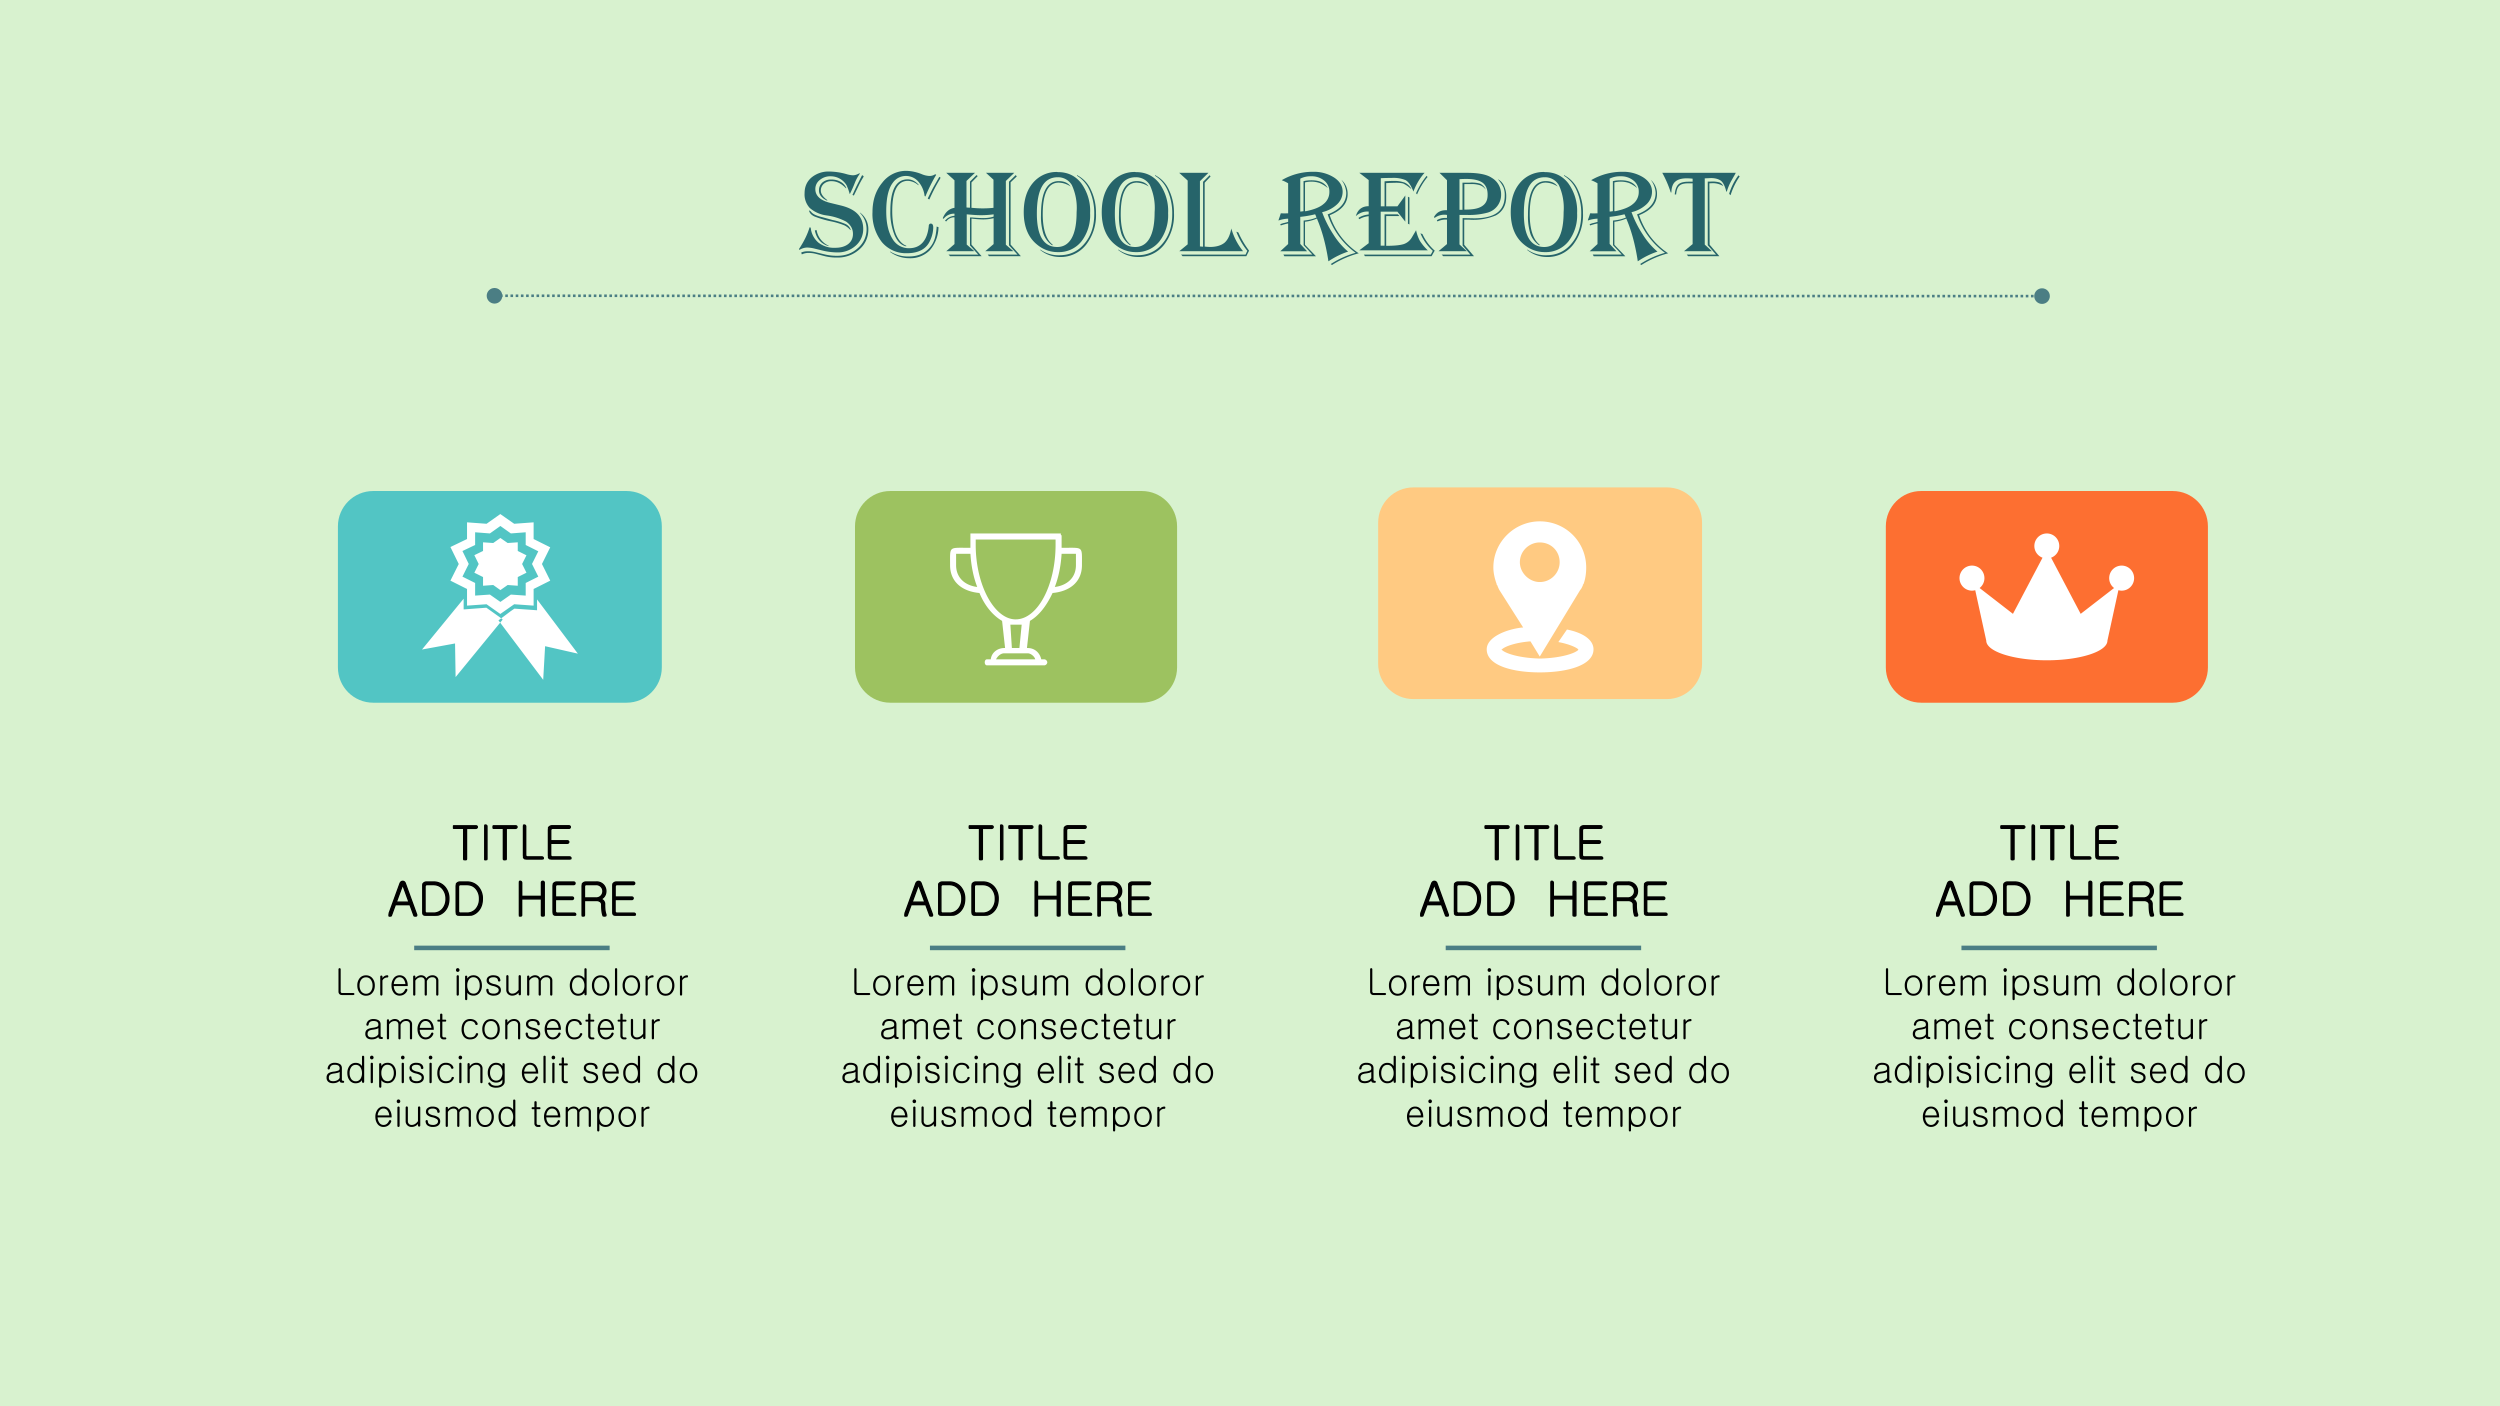
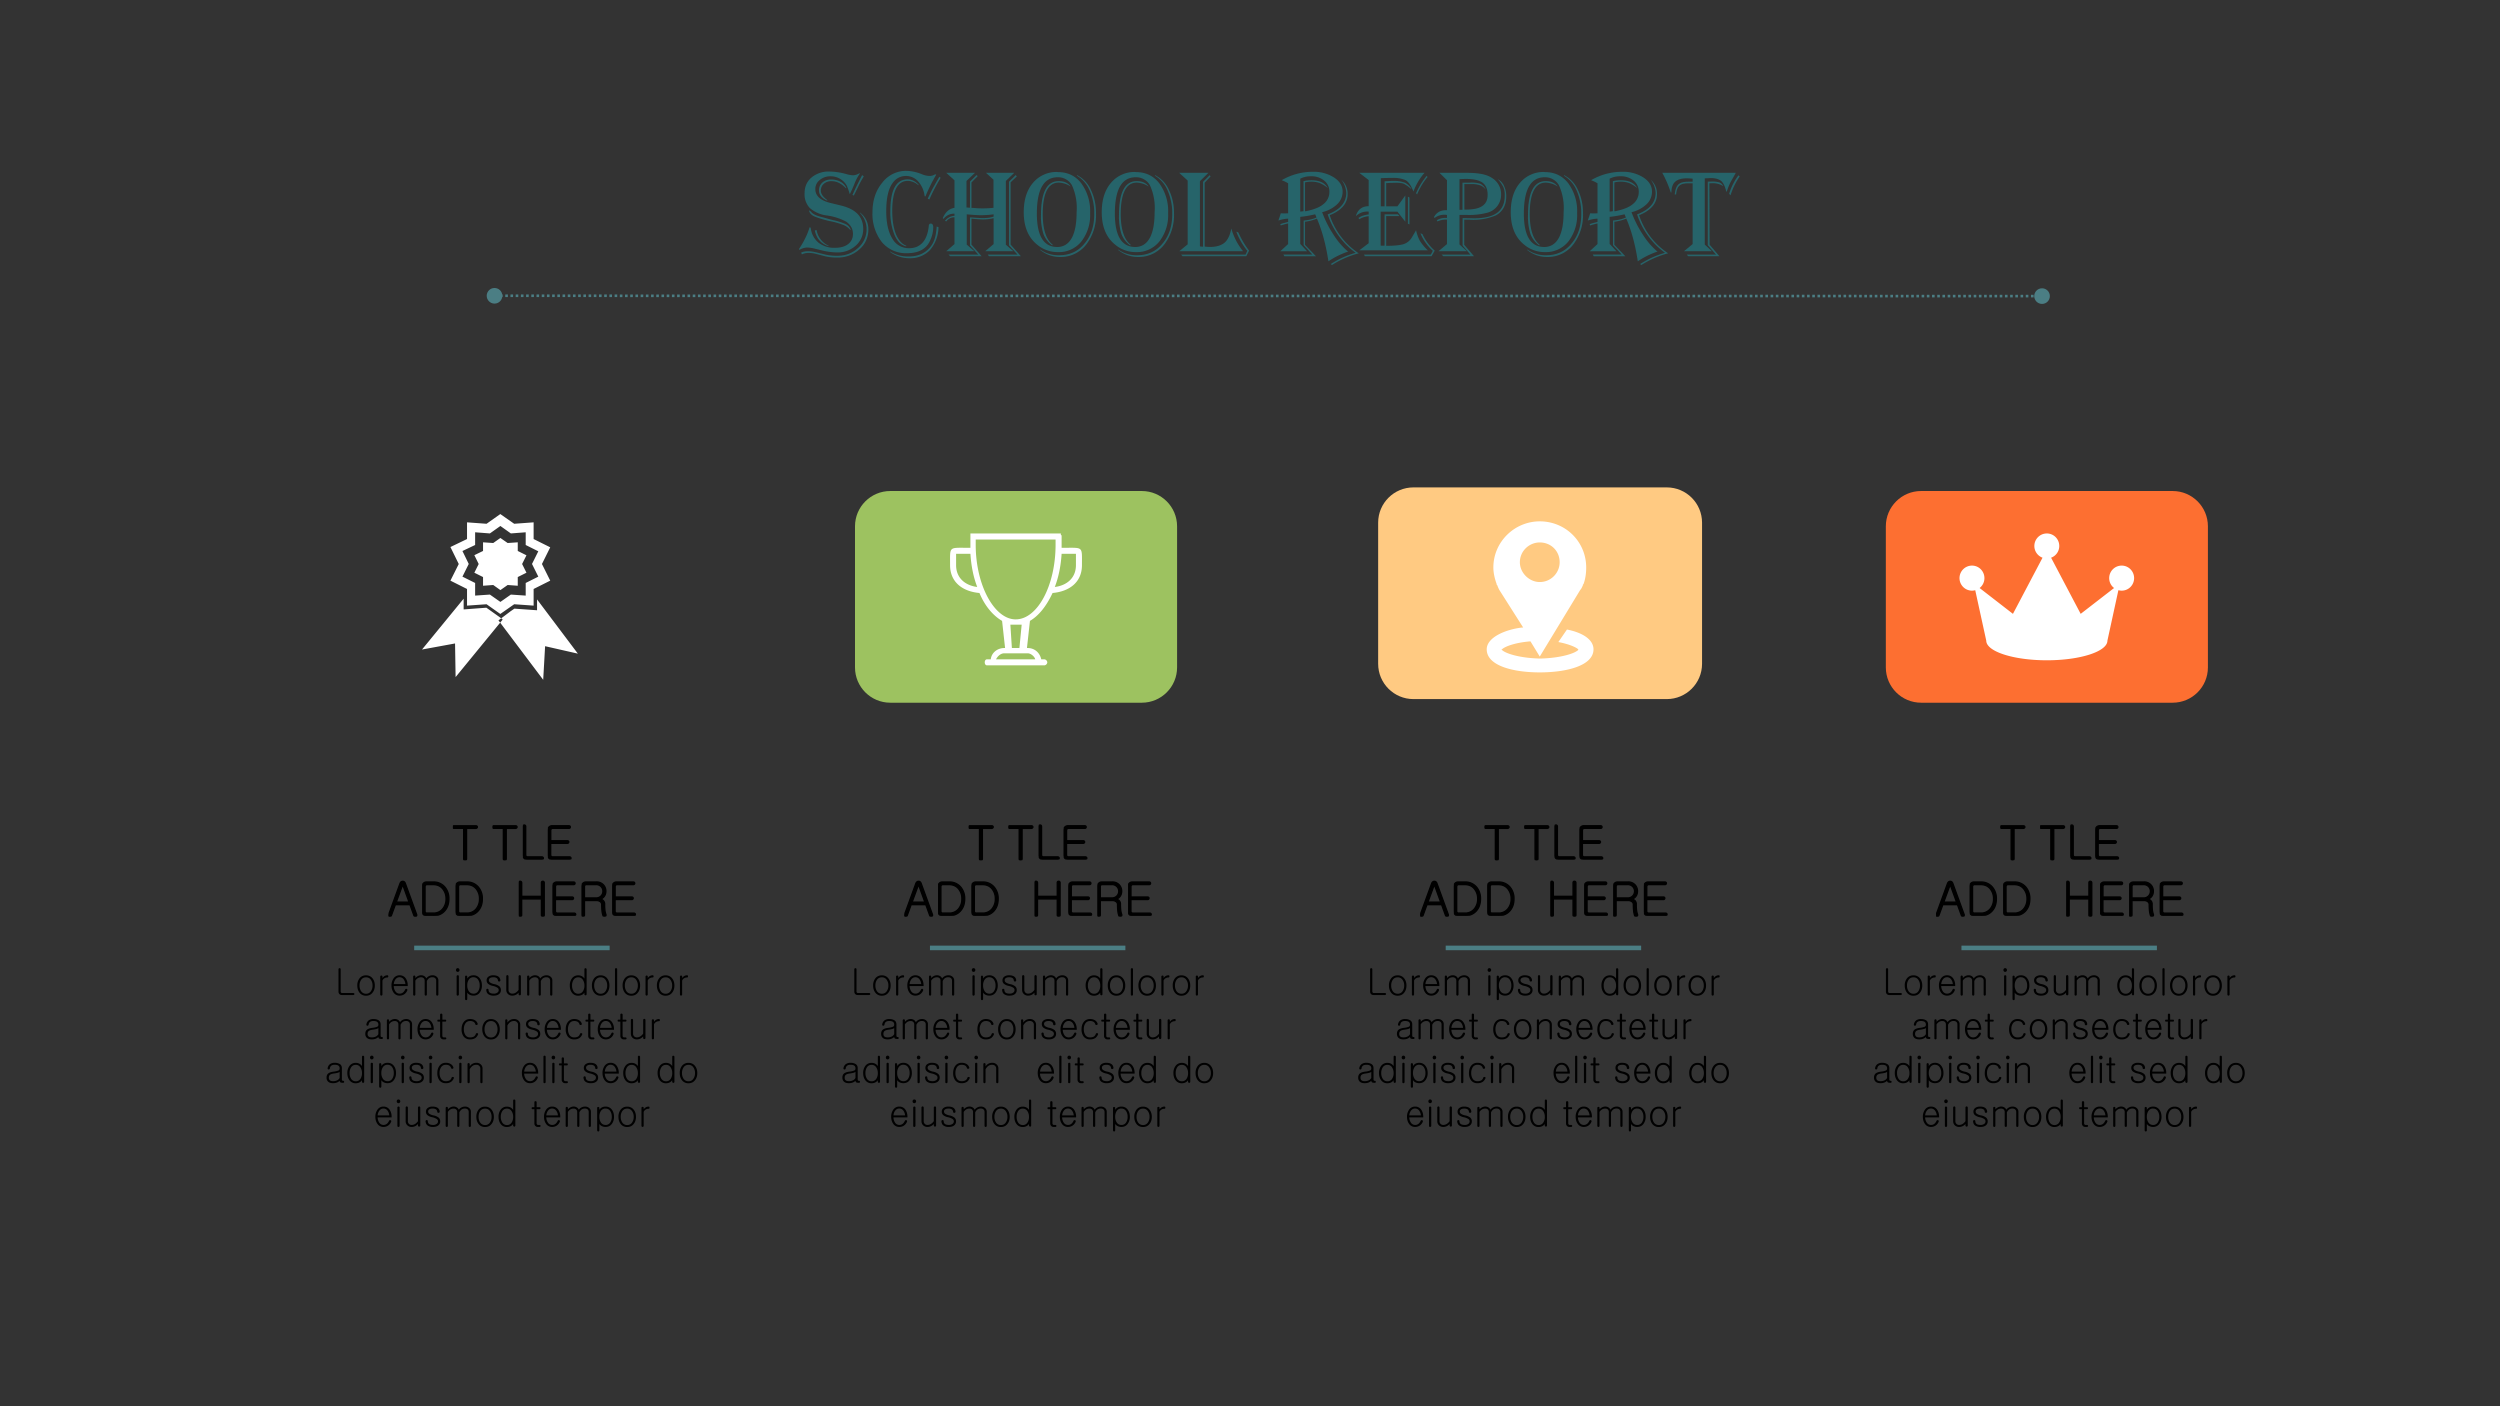
<svg xmlns="http://www.w3.org/2000/svg" xmlns:xlink="http://www.w3.org/1999/xlink" width="1280" height="720" viewBox="0 0 960 540">
  <rect x="0" y="0" width="960" height="540" fill="#333333" stroke="none" />
  <g data-name="P">
    <clipPath id="a">
-       <path fill-rule="evenodd" d="M0 540h960V0H0Z" />
-     </clipPath>
+       </clipPath>
    <g clip-path="url(#a)">
      <path fill="#d8f2cf" fill-rule="evenodd" d="M0 540h960V0H0Z" />
    </g>
  </g>
-   <path fill="#52c5c4" fill-rule="evenodd" d="M129.76 202.1c0-7.48 6.06-13.55 13.55-13.55h97.28c7.48 0 13.55 6.07 13.55 13.55v54.19c0 7.49-6.07 13.55-13.55 13.55h-97.28c-7.49 0-13.55-6.06-13.55-13.55Z" data-name="P" />
  <path fill="#ffca82" fill-rule="evenodd" d="M529.21 200.71c0-7.49 6.07-13.55 13.55-13.55h97.28c7.48 0 13.55 6.06 13.55 13.55v54.19c0 7.48-6.07 13.55-13.55 13.55h-97.28c-7.48 0-13.55-6.07-13.55-13.55Z" data-name="P" />
  <path fill="#9dc260" fill-rule="evenodd" d="M328.32 202.1c0-7.48 6.07-13.55 13.55-13.55h96.58c7.48 0 13.55 6.07 13.55 13.55v54.19c0 7.49-6.07 13.55-13.55 13.55h-96.58c-7.48 0-13.55-6.06-13.55-13.55Z" data-name="P" />
  <path fill="#fd6f31" fill-rule="evenodd" d="M724.16 202.1c0-7.48 6.07-13.55 13.55-13.55h96.58c7.49 0 13.55 6.07 13.55 13.55v54.19c0 7.49-6.06 13.55-13.55 13.55h-96.58c-7.48 0-13.55-6.06-13.55-13.55Z" data-name="P" />
  <g data-name="P">
    <symbol id="b">
      <path d="M0 .703v-.61C0 .069.007.048.022.03.04.01.062 0 .092 0h.312c.01 0 .018.003.024.009a.025.025 0 0 1 .008.018.026.026 0 0 1-.008.02.034.034 0 0 1-.024.008h-.3A.041.041 0 0 0 .07.068a.044.044 0 0 0-.01.03v.605c0 .01-.003.019-.01.025a.03.03 0 0 1-.02.007A.031.031 0 0 1 .01.728.033.033 0 0 1 0 .703Z" />
    </symbol>
    <symbol id="c">
      <path d="M.24.557A.215.215 0 0 1 .057.47.31.31 0 0 1 0 .278C0 .201.02.138.058.087A.215.215 0 0 1 .239 0c.077 0 .137.029.18.087.04.05.06.114.06.191 0 .078-.02.142-.06.193a.214.214 0 0 1-.18.086m0-.054a.153.153 0 0 0 .134-.07.26.26 0 0 0 .044-.155.262.262 0 0 0-.044-.154.153.153 0 0 0-.134-.07.157.157 0 0 0-.135.07.268.268 0 0 0-.042.154.27.27 0 0 0 .042.156C.136.48.18.503.239.503Z" />
    </symbol>
    <symbol id="d">
      <path d="M0 .52V.032C0 .021.003.014.009.008A.031.031 0 0 1 .03 0a.03.03 0 0 1 .03.031v.381a.138.138 0 0 0 .051.06.151.151 0 0 0 .085.024c.017 0 .024.01.024.03 0 .02-.008.03-.023.03A.154.154 0 0 1 .113.532.188.188 0 0 1 .061.48v.04C.06.53.057.538.05.543a.036.036 0 0 1-.02.006A.034.034 0 0 1 .008.54.026.026 0 0 1 0 .521Z" />
    </symbol>
    <symbol id="e">
      <path d="M.373.165A.216.216 0 0 0 .319.089.143.143 0 0 0 .222.055a.135.135 0 0 0-.118.067.268.268 0 0 0-.042.14h.383v.015C.445.354.426.418.39.471a.196.196 0 0 1-.167.086A.194.194 0 0 1 .056.47.327.327 0 0 1 0 .277C0 .202.019.138.056.086A.194.194 0 0 1 .222 0a.22.22 0 0 1 .21.143.033.033 0 0 1 0 .027.027.027 0 0 1-.016.015.035.035 0 0 1-.024 0 .036.036 0 0 1-.019-.02m-.31.151A.246.246 0 0 0 .105.44c.03.043.069.064.117.064A.137.137 0 0 0 .339.438.249.249 0 0 0 .38.316H.063Z" />
    </symbol>
    <symbol id="f">
      <path d="M0 .516V.03A.03.03 0 0 1 .009.008.031.031 0 0 1 .03 0a.03.03 0 0 1 .03.03v.38A.216.216 0 0 0 .13.48a.17.17 0 0 0 .088.022A.1.1 0 0 0 .29.476.093.093 0 0 0 .315.408V.03a.03.03 0 0 1 .01-.022A.031.031 0 0 1 .344 0a.03.03 0 0 1 .031.03V.4c.019.037.04.063.063.079A.156.156 0 0 0 .53.503c.033 0 .058-.01.075-.027A.093.093 0 0 0 .63.408V.03A.03.03 0 0 1 .639.008.031.031 0 0 1 .66 0a.03.03 0 0 1 .03.03v.388a.127.127 0 0 1-.04.093.165.165 0 0 1-.122.046.2.2 0 0 1-.1-.026A.18.18 0 0 1 .36.47a.155.155 0 0 1-.046.058.166.166 0 0 1-.1.03A.192.192 0 0 1 .12.53.188.188 0 0 1 .061.48v.037c0 .01-.004.02-.01.025A.028.028 0 0 1 .03.55.03.03 0 0 1 .008.54C.003.535 0 .527 0 .516Z" />
    </symbol>
    <symbol id="g">
      <path d="M-2147483500-2147483500Z" />
    </symbol>
    <symbol id="h">
      <path d="M.018.53V.031c0-.01.003-.018.008-.024A.031.031 0 0 1 .048 0a.03.03 0 0 1 .021.009.03.03 0 0 1 .01.023V.53C.08.54.076.546.07.551a.034.034 0 0 1-.021.007A.031.031 0 0 1 .026.55C.021.545.018.538.018.53m.03.222A.044.044 0 0 1 .012.736.056.056 0 0 1 0 .7.05.05 0 0 1 .012.666.044.044 0 0 1 .048.65c.015 0 .027.006.036.016A.05.05 0 0 1 .097.7a.053.053 0 0 1-.013.036.046.046 0 0 1-.036.016Z" />
    </symbol>
    <symbol id="i">
      <path d="M0 .037C0 .026.003.017.009.009A.03.03 0 0 1 .03.001C.038 0 .045.003.05.008c.007.007.01.015.01.026v.174A.158.158 0 0 1 .123.15.22.22 0 0 1 .23.125c.075 0 .133.029.174.087a.316.316 0 0 1 .057.192c0 .077-.019.14-.057.191A.203.203 0 0 1 .23.681.214.214 0 0 1 .132.66.195.195 0 0 1 .06.592V.64a.03.03 0 0 1-.03.032.031.031 0 0 1-.022-.008A.032.032 0 0 1 0 .64V.037m.23.59A.145.145 0 0 0 .358.559.274.274 0 0 0 .4.403.272.272 0 0 0 .36.249.145.145 0 0 0 .23.179C.174.18.131.202.1.25a.277.277 0 0 0-.04.154.28.28 0 0 0 .04.155c.031.046.074.07.13.07Z" />
    </symbol>
    <symbol id="j">
      <path d="M.19.557A.214.214 0 0 1 .06.52.12.12 0 0 1 .01.42.12.12 0 0 1 .052.322.312.312 0 0 1 .178.266.36.36 0 0 0 .31.214.074.074 0 0 0 .34.15.08.08 0 0 0 .304.083a.158.158 0 0 0-.1-.028c-.05 0-.087.01-.11.028C.073.101.062.126.062.16c0 .01-.004.016-.01.02A.03.03 0 0 1 .03.188.028.028 0 0 1 .01.179.026.026 0 0 1 0 .156C.004.106.02.066.056.04A.238.238 0 0 1 .204 0c.064 0 .114.015.148.045A.13.13 0 0 1 .4.15a.133.133 0 0 1-.04.103.313.313 0 0 1-.145.063A.336.336 0 0 0 .1.362a.077.077 0 0 0-.029.064c0 .023.011.041.033.056.022.014.05.02.083.02A.166.166 0 0 0 .286.48.086.086 0 0 0 .32.413c0-.009.005-.016.012-.021A.033.033 0 0 1 .355.386c.01.001.017.004.023.01.006.006.009.014.008.023A.134.134 0 0 1 .34.515C.305.543.255.557.189.557Z" />
    </symbol>
    <symbol id="k">
      <path d="M.4.04v.487C.4.538.395.547.39.553a.03.03 0 0 1-.022.009.03.03 0 0 1-.021-.01C.34.548.337.539.337.528v-.37A.272.272 0 0 0 .26.083.175.175 0 0 0 .164.055a.099.099 0 0 0-.103.1v.372c0 .011-.004.02-.01.026a.028.028 0 0 1-.02.009.03.03 0 0 1-.022-.01C.003.548 0 .539 0 .528V.154A.15.15 0 0 1 .041.05.16.16 0 0 1 .164 0c.037 0 .071.008.103.025.026.014.05.033.07.057V.039a.03.03 0 0 1 .01-.022.031.031 0 0 1 .021-.008C.377.009.384.01.39.017.396.022.4.03.4.039Z" />
    </symbol>
    <symbol id="l">
      <path d="M.46.72C.46.73.457.738.45.744a.03.03 0 0 1-.02.008.034.034 0 0 1-.022-.007A.032.032 0 0 1 .4.722V.468a.192.192 0 0 1-.072.067.206.206 0 0 1-.097.022A.204.204 0 0 1 .056.47.318.318 0 0 1 0 .278C0 .201.019.138.056.087A.203.203 0 0 1 .23 0c.04 0 .075.009.107.026a.173.173 0 0 1 .062.058V.042A.03.03 0 0 1 .41.02a.034.034 0 0 1 .02-.01.03.03 0 0 1 .02.008C.456.023.46.032.46.042V.72M.23.503a.145.145 0 0 0 .128-.07A.274.274 0 0 0 .4.279.272.272 0 0 0 .36.124.145.145 0 0 0 .23.054a.146.146 0 0 0-.128.07.277.277 0 0 0-.04.154.28.28 0 0 0 .04.156C.132.48.175.503.23.503Z" />
    </symbol>
    <symbol id="m">
      <path d="M0 .724V.03A.03.03 0 0 1 .009.008.031.031 0 0 1 .03 0a.03.03 0 0 1 .02.008C.058.013.06.02.06.029v.694C.06.733.058.74.05.745a.032.032 0 0 1-.02.007A.034.034 0 0 1 .01.745.027.027 0 0 1 0 .724Z" />
    </symbol>
    <use xlink:href="#b" transform="matrix(14.04 0 0 -14.04 129.976 382.094)" />
    <use xlink:href="#c" transform="matrix(14.04 0 0 -14.04 137.203 382.354)" />
    <use xlink:href="#d" transform="matrix(14.04 0 0 -14.04 146.013 382.313)" />
    <use xlink:href="#e" transform="matrix(14.04 0 0 -14.04 150.332 382.327)" />
    <use xlink:href="#f" transform="matrix(14.04 0 0 -14.04 158.649 382.327)" />
    <use xlink:href="#g" transform="matrix(14.04 0 0 -14.04 30150669000 -30150669000)" />
    <use xlink:href="#h" transform="matrix(14.04 0 0 -14.04 175.092 382.327)" />
    <use xlink:href="#i" transform="matrix(14.04 0 0 -14.04 178.586 384.077)" />
    <use xlink:href="#j" transform="matrix(14.04 0 0 -14.04 186.728 382.327)" />
    <use xlink:href="#k" transform="matrix(14.04 0 0 -14.04 194.409 382.327)" />
    <use xlink:href="#f" transform="matrix(14.04 0 0 -14.04 202.412 382.327)" />
    <use xlink:href="#g" transform="matrix(14.04 0 0 -14.04 30150669000 -30150669000)" />
    <use xlink:href="#l" transform="matrix(14.04 0 0 -14.04 218.804 382.354)" />
    <use xlink:href="#c" transform="matrix(14.04 0 0 -14.04 227.298 382.354)" />
    <use xlink:href="#m" transform="matrix(14.04 0 0 -14.04 236.15 382.327)" />
    <use xlink:href="#c" transform="matrix(14.04 0 0 -14.04 239.078 382.354)" />
    <use xlink:href="#d" transform="matrix(14.04 0 0 -14.04 247.887 382.313)" />
    <use xlink:href="#c" transform="matrix(14.04 0 0 -14.04 252.247 382.354)" />
    <use xlink:href="#d" transform="matrix(14.04 0 0 -14.04 261.099 382.313)" />
    <use xlink:href="#g" transform="matrix(14.04 0 0 -14.04 30150669000 -30150669000)" />
    <symbol id="n">
      <path d="M.357.143A.156.156 0 0 0 .292.08.243.243 0 0 0 .177.055c-.04 0-.07.008-.088.025C.07.096.062.12.062.151c0 .034.01.059.029.076.02.018.055.03.103.037A.767.767 0 0 1 .31.286.143.143 0 0 1 .357.31V.143M.224.557A.22.22 0 0 1 .092.52.167.167 0 0 1 .029.407C.027.397.03.39.035.384a.028.028 0 0 1 .02-.01.03.03 0 0 1 .021.006A.027.027 0 0 1 .09.4a.108.108 0 0 0 .034.074c.022.02.055.029.1.029.045 0 .08-.009.102-.025C.347.46.357.438.357.405.357.377.347.358.328.348A.48.48 0 0 0 .193.316C.115.306.06.285.03.251a.148.148 0 0 1-.03-.1.14.14 0 0 1 .044-.11C.074.014.118 0 .177 0 .22 0 .258.007.292.022a.23.23 0 0 1 .066.045c0-.02.006-.034.018-.043C.39.015.416.011.453.011.463.01.47.014.475.02A.027.027 0 0 1 .48.038a.033.033 0 0 1-.007.02.026.026 0 0 1-.02.007.037.037 0 0 0-.027.01C.42.081.418.09.418.101v.31C.418.46.399.5.361.523a.252.252 0 0 1-.137.033Z" />
    </symbol>
    <symbol id="o">
      <path d="M.075.676V.54H.022C.007.54 0 .531 0 .514 0 .495.007.486.022.486h.053V.095C.075.069.083.048.1.03.116.01.139 0 .169 0h.046a.03.03 0 0 1 .022.009.025.025 0 0 1 .008.018.026.026 0 0 1-.008.02.033.033 0 0 1-.022.008H.18a.04.04 0 0 0-.034.014.044.044 0 0 0-.01.03v.387h.08c.018 0 .026.01.026.028C.242.53.234.54.217.54h-.08v.136c0 .01-.004.017-.01.022a.034.034 0 0 1-.022.007.034.034 0 0 1-.021-.007C.078.693.075.686.075.676Z" />
    </symbol>
    <symbol id="p">
      <path d="M.233.557A.241.241 0 0 0 .377.516.166.166 0 0 0 .44.429.025.025 0 0 0 .436.406a.031.031 0 0 0-.02-.012.038.038 0 0 0-.024.002.027.027 0 0 0-.016.019.117.117 0 0 1-.05.067.192.192 0 0 1-.097.02.144.144 0 0 1-.127-.068.276.276 0 0 1-.04-.156.28.28 0 0 1 .04-.157.144.144 0 0 1 .127-.066.21.21 0 0 1 .106.021.129.129 0 0 1 .054.072.03.03 0 0 0 .017.02.04.04 0 0 0 .025.002.028.028 0 0 0 .02-.013C.454.151.454.143.45.133A.242.242 0 0 0 .38.04.245.245 0 0 0 .233 0a.209.209 0 0 0-.18.084A.32.32 0 0 0 0 .277C0 .355.019.42.056.471a.208.208 0 0 0 .177.086Z" />
    </symbol>
    <symbol id="q">
      <path d="M0 .519V.033C0 .023.003.015.009.01A.03.03 0 0 1 .03 0c.008 0 .015.004.02.009.007.006.01.015.01.025v.348c.023.042.05.072.08.093.03.02.063.029.1.029.034 0 .061-.01.081-.031A.094.094 0 0 0 .35.403v-.37c0-.01.003-.018.008-.024A.031.031 0 0 1 .38 0a.03.03 0 0 1 .02.008c.007.006.01.014.01.024v.37A.145.145 0 0 1 .366.51.168.168 0 0 1 .24.558.212.212 0 0 1 .133.53.2.2 0 0 1 .06.458v.06A.03.03 0 0 1 .03.55.031.031 0 0 1 .008.542.032.032 0 0 1 0 .519Z" />
    </symbol>
    <use xlink:href="#n" transform="matrix(14.04 0 0 -14.04 140.283 399.127)" />
    <use xlink:href="#f" transform="matrix(14.04 0 0 -14.04 148.557 399.127)" />
    <use xlink:href="#e" transform="matrix(14.04 0 0 -14.04 160.317 399.127)" />
    <use xlink:href="#o" transform="matrix(14.04 0 0 -14.04 167.949 399.127)" />
    <use xlink:href="#g" transform="matrix(14.04 0 0 -14.04 30150669000 -30150669000)" />
    <use xlink:href="#p" transform="matrix(14.04 0 0 -14.04 177.247 399.127)" />
    <use xlink:href="#c" transform="matrix(14.04 0 0 -14.04 185.195 399.154)" />
    <use xlink:href="#q" transform="matrix(14.04 0 0 -14.04 194.005 399.14)" />
    <use xlink:href="#j" transform="matrix(14.04 0 0 -14.04 201.838 399.127)" />
    <use xlink:href="#e" transform="matrix(14.04 0 0 -14.04 209.149 399.127)" />
    <use xlink:href="#p" transform="matrix(14.04 0 0 -14.04 217.233 399.127)" />
    <use xlink:href="#o" transform="matrix(14.04 0 0 -14.04 224.811 399.127)" />
    <use xlink:href="#e" transform="matrix(14.04 0 0 -14.04 229.535 399.127)" />
    <use xlink:href="#o" transform="matrix(14.04 0 0 -14.04 237.166 399.127)" />
    <use xlink:href="#k" transform="matrix(14.04 0 0 -14.04 242.246 399.127)" />
    <use xlink:href="#d" transform="matrix(14.04 0 0 -14.04 250.291 399.113)" />
    <use xlink:href="#g" transform="matrix(14.04 0 0 -14.04 30150669000 -30150669000)" />
    <symbol id="r">
-       <path d="M.4.643V.59a.206.206 0 0 1-.072.067A.212.212 0 0 1 .23.68.206.206 0 0 1 .056.595.306.306 0 0 1 0 .409.3.3 0 0 1 .056.223.206.206 0 0 1 .23.14c.04 0 .076.008.108.026a.165.165 0 0 1 .061.058V.166A.094.094 0 0 0 .36.089.204.204 0 0 0 .23.054a.235.235 0 0 0-.106.02.117.117 0 0 0-.055.055.026.026 0 0 1-.018.014.026.026 0 0 1-.022-.004.026.026 0 0 1-.014-.017C.01.114.012.106.018.098a.165.165 0 0 1 .08-.074A.311.311 0 0 1 .23 0c.075 0 .133.018.175.053.038.03.057.068.057.114v.476C.46.652.458.659.45.664A.034.034 0 0 1 .43.671.034.034 0 0 1 .408.664.027.027 0 0 1 .4.643M.23.626A.148.148 0 0 0 .36.558.257.257 0 0 0 .398.41.256.256 0 0 0 .36.26a.148.148 0 0 0-.13-.066.147.147 0 0 0-.128.066.261.261 0 0 0-.04.15c0 .058.013.107.04.148a.148.148 0 0 0 .128.068Z" />
-     </symbol>
+       </symbol>
    <use xlink:href="#n" transform="matrix(14.064 0 0 -14.064 125.404 415.947)" />
    <use xlink:href="#l" transform="matrix(14.064 0 0 -14.064 133.377 415.975)" />
    <use xlink:href="#h" transform="matrix(14.064 0 0 -14.064 142.092 415.947)" />
    <use xlink:href="#i" transform="matrix(14.064 0 0 -14.064 145.591 417.7)" />
    <use xlink:href="#h" transform="matrix(14.064 0 0 -14.064 153.99 415.947)" />
    <use xlink:href="#j" transform="matrix(14.064 0 0 -14.064 157.137 415.947)" />
    <use xlink:href="#h" transform="matrix(14.064 0 0 -14.064 164.664 415.947)" />
    <use xlink:href="#p" transform="matrix(14.064 0 0 -14.064 167.93 415.947)" />
    <use xlink:href="#h" transform="matrix(14.064 0 0 -14.064 176.099 415.947)" />
    <use xlink:href="#q" transform="matrix(14.064 0 0 -14.064 179.527 415.961)" />
    <use xlink:href="#r" transform="matrix(14.064 0 0 -14.064 187.3 417.678)" />
    <use xlink:href="#g" transform="matrix(14.064 0 0 -14.064 30202209000 -30202209000)" />
    <use xlink:href="#e" transform="matrix(14.064 0 0 -14.064 200.407 415.947)" />
    <use xlink:href="#m" transform="matrix(14.064 0 0 -14.064 208.682 415.947)" />
    <use xlink:href="#h" transform="matrix(14.064 0 0 -14.064 211.821 415.947)" />
    <use xlink:href="#o" transform="matrix(14.064 0 0 -14.064 214.634 415.947)" />
    <use xlink:href="#g" transform="matrix(14.064 0 0 -14.064 30202209000 -30202209000)" />
    <use xlink:href="#j" transform="matrix(14.064 0 0 -14.064 224.053 415.947)" />
    <use xlink:href="#e" transform="matrix(14.064 0 0 -14.064 231.362 415.947)" />
    <use xlink:href="#l" transform="matrix(14.064 0 0 -14.064 239.321 415.975)" />
    <use xlink:href="#g" transform="matrix(14.064 0 0 -14.064 30202209000 -30202209000)" />
    <use xlink:href="#l" transform="matrix(14.064 0 0 -14.064 252.513 415.975)" />
    <use xlink:href="#c" transform="matrix(14.064 0 0 -14.064 261.022 415.975)" />
    <use xlink:href="#g" transform="matrix(14.064 0 0 -14.064 30202209000 -30202209000)" />
    <use xlink:href="#e" transform="matrix(14.04 0 0 -14.04 144.136 432.747)" />
    <use xlink:href="#h" transform="matrix(14.04 0 0 -14.04 152.344 432.747)" />
    <use xlink:href="#k" transform="matrix(14.04 0 0 -14.04 155.767 432.747)" />
    <use xlink:href="#j" transform="matrix(14.04 0 0 -14.04 163.418 432.747)" />
    <use xlink:href="#f" transform="matrix(14.04 0 0 -14.04 171.14 432.747)" />
    <use xlink:href="#c" transform="matrix(14.04 0 0 -14.04 182.914 432.774)" />
    <use xlink:href="#l" transform="matrix(14.04 0 0 -14.04 191.436 432.774)" />
    <use xlink:href="#g" transform="matrix(14.04 0 0 -14.04 30150669000 -30150669000)" />
    <use xlink:href="#o" transform="matrix(14.04 0 0 -14.04 204.151 432.747)" />
    <use xlink:href="#e" transform="matrix(14.04 0 0 -14.04 208.903 432.747)" />
    <use xlink:href="#f" transform="matrix(14.04 0 0 -14.04 217.22 432.747)" />
    <use xlink:href="#i" transform="matrix(14.04 0 0 -14.04 229.308 434.497)" />
    <use xlink:href="#c" transform="matrix(14.04 0 0 -14.04 237.487 432.774)" />
    <use xlink:href="#d" transform="matrix(14.04 0 0 -14.04 246.325 432.733)" />
    <use xlink:href="#g" transform="matrix(14.04 0 0 -14.04 30150669000 -30150669000)" />
  </g>
  <g data-name="P">
    <symbol id="s">
      <path d="M.49.735H.022C.008.735 0 .726 0 .708 0 .69.008.681.023.681H.23V.03A.03.03 0 0 1 .24.007.031.031 0 0 1 .26 0a.03.03 0 0 1 .031.03v.65h.198C.5.68.507.685.513.69a.025.025 0 0 1 0 .038.034.034 0 0 1-.024.007Z" />
    </symbol>
    <symbol id="t">
-       <path d="M0 .72V.03C0 .021.003.014.009.008A.031.031 0 0 1 .03 0a.03.03 0 0 1 .03.031V.72C.06.73.058.738.05.744a.03.03 0 0 1-.02.008A.031.031 0 0 1 .01.744.033.033 0 0 1 0 .72Z" />
-     </symbol>
+       </symbol>
    <symbol id="u">
      <path d="M.45.719H.092a.088.088 0 0 1-.07-.03A.097.097 0 0 1 0 .624v-.53C0 .068.007.047.022.029.04.01.062 0 .092 0h.37c.01 0 .017.003.023.009a.025.025 0 0 1 .008.018.026.026 0 0 1-.008.02.034.034 0 0 1-.023.008H.104A.041.041 0 0 0 .07.068a.044.044 0 0 0-.01.03v.247h.355c.01 0 .018.003.023.009a.025.025 0 0 1 .008.018.026.026 0 0 1-.008.02.034.034 0 0 1-.023.007H.061V.62c0 .012.003.023.01.03.007.01.018.014.033.014h.345a.03.03 0 0 1 .023.009.025.025 0 0 1 .007.018.026.026 0 0 1-.007.02.033.033 0 0 1-.023.008Z" />
    </symbol>
    <use xlink:href="#s" transform="matrix(18 0 0 -18 173.91 330.336)" />
    <use xlink:href="#t" transform="matrix(18 0 0 -18 185.914 330.336)" />
    <use xlink:href="#s" transform="matrix(18 0 0 -18 189.155 330.336)" />
    <use xlink:href="#b" transform="matrix(18 0 0 -18 200.787 330.038)" />
    <use xlink:href="#u" transform="matrix(18 0 0 -18 210.381 330.038)" />
    <use xlink:href="#g" transform="matrix(18 0 0 -18 38654700000 -38654700000)" />
    <use xlink:href="#g" transform="matrix(18 0 0 -18 38654700000 -38654700000)" />
    <use xlink:href="#s" fill="none" stroke="#000" stroke-miterlimit="10" stroke-width=".029" transform="matrix(18 0 0 -18 173.91 330.336)" />
    <use xlink:href="#t" fill="none" stroke="#000" stroke-miterlimit="10" stroke-width=".029" transform="matrix(18 0 0 -18 185.914 330.336)" />
    <use xlink:href="#s" fill="none" stroke="#000" stroke-miterlimit="10" stroke-width=".029" transform="matrix(18 0 0 -18 189.155 330.336)" />
    <use xlink:href="#b" fill="none" stroke="#000" stroke-miterlimit="10" stroke-width=".029" transform="matrix(18 0 0 -18 200.787 330.038)" />
    <use xlink:href="#u" fill="none" stroke="#000" stroke-miterlimit="10" stroke-width=".029" transform="matrix(18 0 0 -18 210.381 330.038)" />
    <use xlink:href="#g" fill="none" stroke="#000" stroke-miterlimit="10" stroke-width=".029" transform="matrix(18 0 0 -18 38654700000 -38654700000)" />
    <use xlink:href="#g" fill="none" stroke="#000" stroke-miterlimit="10" stroke-width=".029" transform="matrix(18 0 0 -18 38654700000 -38654700000)" />
    <use xlink:href="#g" transform="matrix(18 0 0 -18 38654700000 -38654700000)" />
    <use xlink:href="#g" fill="none" stroke="#000" stroke-miterlimit="10" stroke-width=".029" transform="matrix(18 0 0 -18 38654700000 -38654700000)" />
  </g>
  <g data-name="P">
    <symbol id="v">
      <path d="m.165.307.136.371h.003l.134-.37H.165m.081.4L.005.046C0 .036 0 .026.004.018A.03.03 0 0 1 .02.003a.027.027 0 0 1 .023.002.04.04 0 0 1 .019.021l.083.228h.313L.541.026A.042.042 0 0 1 .559.005.032.032 0 0 1 .582.004a.027.027 0 0 1 .017.014.036.036 0 0 1 0 .028L.358.708a.07.07 0 0 1-.023.034.052.052 0 0 1-.031.01.055.055 0 0 1-.033-.01.07.07 0 0 1-.024-.034Z" />
    </symbol>
    <symbol id="w">
      <path d="M.093.719a.088.088 0 0 1-.07-.03A.097.097 0 0 1 0 .624v-.53C0 .068.007.047.022.029.04.01.062 0 .092 0h.14c.107 0 .19.036.251.107.057.066.085.15.085.252a.372.372 0 0 1-.085.252.311.311 0 0 1-.25.108h-.14m.01-.664A.041.041 0 0 0 .07.068a.044.044 0 0 0-.01.03V.62c0 .012.004.023.01.03.008.01.02.014.034.014h.128c.088 0 .156-.03.205-.09A.324.324 0 0 0 .508.36a.322.322 0 0 0-.07-.213.25.25 0 0 0-.205-.091H.104Z" />
    </symbol>
    <symbol id="x">
      <path d="M0 .72V.03C0 .021.003.014.009.008A.031.031 0 0 1 .03 0a.03.03 0 0 1 .03.031v.344h.422V.031c0-.01.003-.017.01-.023A.031.031 0 0 1 .511 0a.03.03 0 0 1 .031.031V.72c0 .01-.003.018-.01.024a.03.03 0 0 1-.02.008A.031.031 0 0 1 .49.744.033.033 0 0 1 .482.72V.43H.061v.29C.06.73.057.738.05.744a.03.03 0 0 1-.02.008.031.031 0 0 1-.022-.008A.033.033 0 0 1 0 .72Z" />
    </symbol>
    <symbol id="y">
      <path d="M.093.736a.088.088 0 0 1-.07-.03A.097.097 0 0 1 0 .642V.034C0 .024.003.015.009.009A.03.03 0 0 1 .03.001c.008 0 .015.003.02.008.007.006.01.014.01.025v.308h.253A.135.135 0 0 0 .393.32.074.074 0 0 0 .428.256c0-.05.002-.093.006-.131A.463.463 0 0 1 .456.02.03.03 0 0 1 .474.003a.036.036 0 0 1 .023 0 .034.034 0 0 1 .019.015.036.036 0 0 1 0 .029.422.422 0 0 0-.02.085A1.1 1.1 0 0 0 .49.264.102.102 0 0 1 .4.37a.167.167 0 0 1 .084.063C.505.463.516.5.516.54a.196.196 0 0 1-.051.135.196.196 0 0 1-.152.062h-.22m.214-.34H.06v.241c0 .013.003.023.01.03.007.01.018.014.033.014h.203a.144.144 0 0 0 .11-.045A.14.14 0 0 0 .454.54.142.142 0 0 0 .307.396Z" />
    </symbol>
    <use xlink:href="#v" transform="matrix(18 0 0 -18 149.19 351.966)" />
    <use xlink:href="#w" transform="matrix(18 0 0 -18 162.136 351.638)" />
    <use xlink:href="#w" transform="matrix(18 0 0 -18 174.988 351.638)" />
    <use xlink:href="#g" transform="matrix(18 0 0 -18 38654700000 -38654700000)" />
    <use xlink:href="#g" transform="matrix(18 0 0 -18 38654700000 -38654700000)" />
    <use xlink:href="#x" transform="matrix(18 0 0 -18 199.234 351.936)" />
    <use xlink:href="#u" transform="matrix(18 0 0 -18 212.194 351.638)" />
    <use xlink:href="#y" transform="matrix(18 0 0 -18 223.354 351.948)" />
    <use xlink:href="#u" transform="matrix(18 0 0 -18 235.108 351.638)" />
    <use xlink:href="#g" transform="matrix(18 0 0 -18 38654700000 -38654700000)" />
    <use xlink:href="#v" fill="none" stroke="#000" stroke-miterlimit="10" stroke-width=".029" transform="matrix(18 0 0 -18 149.19 351.966)" />
    <use xlink:href="#w" fill="none" stroke="#000" stroke-miterlimit="10" stroke-width=".029" transform="matrix(18 0 0 -18 162.136 351.638)" />
    <use xlink:href="#w" fill="none" stroke="#000" stroke-miterlimit="10" stroke-width=".029" transform="matrix(18 0 0 -18 174.988 351.638)" />
    <use xlink:href="#g" fill="none" stroke="#000" stroke-miterlimit="10" stroke-width=".029" transform="matrix(18 0 0 -18 38654700000 -38654700000)" />
    <use xlink:href="#g" fill="none" stroke="#000" stroke-miterlimit="10" stroke-width=".029" transform="matrix(18 0 0 -18 38654700000 -38654700000)" />
    <use xlink:href="#x" fill="none" stroke="#000" stroke-miterlimit="10" stroke-width=".029" transform="matrix(18 0 0 -18 199.234 351.936)" />
    <use xlink:href="#u" fill="none" stroke="#000" stroke-miterlimit="10" stroke-width=".029" transform="matrix(18 0 0 -18 212.194 351.638)" />
    <use xlink:href="#y" fill="none" stroke="#000" stroke-miterlimit="10" stroke-width=".029" transform="matrix(18 0 0 -18 223.354 351.948)" />
    <use xlink:href="#u" fill="none" stroke="#000" stroke-miterlimit="10" stroke-width=".029" transform="matrix(18 0 0 -18 235.108 351.638)" />
    <use xlink:href="#g" fill="none" stroke="#000" stroke-miterlimit="10" stroke-width=".029" transform="matrix(18 0 0 -18 38654700000 -38654700000)" />
    <use xlink:href="#g" transform="matrix(18 0 0 -18 38654700000 -38654700000)" />
    <use xlink:href="#g" fill="none" stroke="#000" stroke-miterlimit="10" stroke-width=".029" transform="matrix(18 0 0 -18 38654700000 -38654700000)" />
  </g>
  <path fill="none" stroke="#4b7e84" stroke-miterlimit="10" stroke-width="1.75" d="M159.05 364h75.05" data-name="P" />
  <g data-name="P">
    <use xlink:href="#b" transform="matrix(14.04 0 0 -14.04 328.056 382.094)" />
    <use xlink:href="#c" transform="matrix(14.04 0 0 -14.04 335.283 382.354)" />
    <use xlink:href="#d" transform="matrix(14.04 0 0 -14.04 344.093 382.313)" />
    <use xlink:href="#e" transform="matrix(14.04 0 0 -14.04 348.412 382.327)" />
    <use xlink:href="#f" transform="matrix(14.04 0 0 -14.04 356.729 382.327)" />
    <use xlink:href="#g" transform="matrix(14.04 0 0 -14.04 30150669000 -30150669000)" />
    <use xlink:href="#h" transform="matrix(14.04 0 0 -14.04 373.172 382.327)" />
    <use xlink:href="#i" transform="matrix(14.04 0 0 -14.04 376.666 384.077)" />
    <use xlink:href="#j" transform="matrix(14.04 0 0 -14.04 384.808 382.327)" />
    <use xlink:href="#k" transform="matrix(14.04 0 0 -14.04 392.489 382.327)" />
    <use xlink:href="#f" transform="matrix(14.04 0 0 -14.04 400.492 382.327)" />
    <use xlink:href="#g" transform="matrix(14.04 0 0 -14.04 30150669000 -30150669000)" />
    <use xlink:href="#l" transform="matrix(14.04 0 0 -14.04 416.884 382.354)" />
    <use xlink:href="#c" transform="matrix(14.04 0 0 -14.04 425.378 382.354)" />
    <use xlink:href="#m" transform="matrix(14.04 0 0 -14.04 434.23 382.327)" />
    <use xlink:href="#c" transform="matrix(14.04 0 0 -14.04 437.158 382.354)" />
    <use xlink:href="#d" transform="matrix(14.04 0 0 -14.04 445.967 382.313)" />
    <use xlink:href="#c" transform="matrix(14.04 0 0 -14.04 450.327 382.354)" />
    <use xlink:href="#d" transform="matrix(14.04 0 0 -14.04 459.179 382.313)" />
    <use xlink:href="#g" transform="matrix(14.04 0 0 -14.04 30150669000 -30150669000)" />
    <use xlink:href="#n" transform="matrix(14.04 0 0 -14.04 338.363 399.127)" />
    <use xlink:href="#f" transform="matrix(14.04 0 0 -14.04 346.637 399.127)" />
    <use xlink:href="#e" transform="matrix(14.04 0 0 -14.04 358.397 399.127)" />
    <use xlink:href="#o" transform="matrix(14.04 0 0 -14.04 366.029 399.127)" />
    <use xlink:href="#g" transform="matrix(14.04 0 0 -14.04 30150669000 -30150669000)" />
    <use xlink:href="#p" transform="matrix(14.04 0 0 -14.04 375.327 399.127)" />
    <use xlink:href="#c" transform="matrix(14.04 0 0 -14.04 383.275 399.154)" />
    <use xlink:href="#q" transform="matrix(14.04 0 0 -14.04 392.085 399.14)" />
    <use xlink:href="#j" transform="matrix(14.04 0 0 -14.04 399.918 399.127)" />
    <use xlink:href="#e" transform="matrix(14.04 0 0 -14.04 407.229 399.127)" />
    <use xlink:href="#p" transform="matrix(14.04 0 0 -14.04 415.313 399.127)" />
    <use xlink:href="#o" transform="matrix(14.04 0 0 -14.04 422.891 399.127)" />
    <use xlink:href="#e" transform="matrix(14.04 0 0 -14.04 427.615 399.127)" />
    <use xlink:href="#o" transform="matrix(14.04 0 0 -14.04 435.246 399.127)" />
    <use xlink:href="#k" transform="matrix(14.04 0 0 -14.04 440.326 399.127)" />
    <use xlink:href="#d" transform="matrix(14.04 0 0 -14.04 448.371 399.113)" />
    <use xlink:href="#g" transform="matrix(14.04 0 0 -14.04 30150669000 -30150669000)" />
    <use xlink:href="#n" transform="matrix(14.064 0 0 -14.064 323.484 415.947)" />
    <use xlink:href="#l" transform="matrix(14.064 0 0 -14.064 331.457 415.975)" />
    <use xlink:href="#h" transform="matrix(14.064 0 0 -14.064 340.172 415.947)" />
    <use xlink:href="#i" transform="matrix(14.064 0 0 -14.064 343.671 417.7)" />
    <use xlink:href="#h" transform="matrix(14.064 0 0 -14.064 352.07 415.947)" />
    <use xlink:href="#j" transform="matrix(14.064 0 0 -14.064 355.217 415.947)" />
    <use xlink:href="#h" transform="matrix(14.064 0 0 -14.064 362.745 415.947)" />
    <use xlink:href="#p" transform="matrix(14.064 0 0 -14.064 366.01 415.947)" />
    <use xlink:href="#h" transform="matrix(14.064 0 0 -14.064 374.179 415.947)" />
    <use xlink:href="#q" transform="matrix(14.064 0 0 -14.064 377.608 415.961)" />
    <use xlink:href="#r" transform="matrix(14.064 0 0 -14.064 385.38 417.678)" />
    <use xlink:href="#g" transform="matrix(14.064 0 0 -14.064 30202209000 -30202209000)" />
    <use xlink:href="#e" transform="matrix(14.064 0 0 -14.064 398.487 415.947)" />
    <use xlink:href="#m" transform="matrix(14.064 0 0 -14.064 406.762 415.947)" />
    <use xlink:href="#h" transform="matrix(14.064 0 0 -14.064 409.901 415.947)" />
    <use xlink:href="#o" transform="matrix(14.064 0 0 -14.064 412.714 415.947)" />
    <use xlink:href="#g" transform="matrix(14.064 0 0 -14.064 30202209000 -30202209000)" />
    <use xlink:href="#j" transform="matrix(14.064 0 0 -14.064 422.133 415.947)" />
    <use xlink:href="#e" transform="matrix(14.064 0 0 -14.064 429.442 415.947)" />
    <use xlink:href="#l" transform="matrix(14.064 0 0 -14.064 437.401 415.975)" />
    <use xlink:href="#g" transform="matrix(14.064 0 0 -14.064 30202209000 -30202209000)" />
    <use xlink:href="#l" transform="matrix(14.064 0 0 -14.064 450.593 415.975)" />
    <use xlink:href="#c" transform="matrix(14.064 0 0 -14.064 459.102 415.975)" />
    <use xlink:href="#g" transform="matrix(14.064 0 0 -14.064 30202209000 -30202209000)" />
    <use xlink:href="#e" transform="matrix(14.04 0 0 -14.04 342.216 432.747)" />
    <use xlink:href="#h" transform="matrix(14.04 0 0 -14.04 350.424 432.747)" />
    <use xlink:href="#k" transform="matrix(14.04 0 0 -14.04 353.847 432.747)" />
    <use xlink:href="#j" transform="matrix(14.04 0 0 -14.04 361.498 432.747)" />
    <use xlink:href="#f" transform="matrix(14.04 0 0 -14.04 369.22 432.747)" />
    <use xlink:href="#c" transform="matrix(14.04 0 0 -14.04 380.994 432.774)" />
    <use xlink:href="#l" transform="matrix(14.04 0 0 -14.04 389.516 432.774)" />
    <use xlink:href="#g" transform="matrix(14.04 0 0 -14.04 30150669000 -30150669000)" />
    <use xlink:href="#o" transform="matrix(14.04 0 0 -14.04 402.231 432.747)" />
    <use xlink:href="#e" transform="matrix(14.04 0 0 -14.04 406.983 432.747)" />
    <use xlink:href="#f" transform="matrix(14.04 0 0 -14.04 415.3 432.747)" />
    <use xlink:href="#i" transform="matrix(14.04 0 0 -14.04 427.389 434.497)" />
    <use xlink:href="#c" transform="matrix(14.04 0 0 -14.04 435.567 432.774)" />
    <use xlink:href="#d" transform="matrix(14.04 0 0 -14.04 444.405 432.733)" />
    <use xlink:href="#g" transform="matrix(14.04 0 0 -14.04 30150669000 -30150669000)" />
  </g>
  <g data-name="P">
    <use xlink:href="#s" transform="matrix(18 0 0 -18 371.99 330.336)" />
    <use xlink:href="#t" transform="matrix(18 0 0 -18 383.994 330.336)" />
    <use xlink:href="#s" transform="matrix(18 0 0 -18 387.235 330.336)" />
    <use xlink:href="#b" transform="matrix(18 0 0 -18 398.868 330.038)" />
    <use xlink:href="#u" transform="matrix(18 0 0 -18 408.462 330.038)" />
    <use xlink:href="#g" transform="matrix(18 0 0 -18 38654700000 -38654700000)" />
    <use xlink:href="#g" transform="matrix(18 0 0 -18 38654700000 -38654700000)" />
    <use xlink:href="#s" fill="none" stroke="#000" stroke-miterlimit="10" stroke-width=".029" transform="matrix(18 0 0 -18 371.99 330.336)" />
    <use xlink:href="#t" fill="none" stroke="#000" stroke-miterlimit="10" stroke-width=".029" transform="matrix(18 0 0 -18 383.994 330.336)" />
    <use xlink:href="#s" fill="none" stroke="#000" stroke-miterlimit="10" stroke-width=".029" transform="matrix(18 0 0 -18 387.235 330.336)" />
    <use xlink:href="#b" fill="none" stroke="#000" stroke-miterlimit="10" stroke-width=".029" transform="matrix(18 0 0 -18 398.868 330.038)" />
    <use xlink:href="#u" fill="none" stroke="#000" stroke-miterlimit="10" stroke-width=".029" transform="matrix(18 0 0 -18 408.462 330.038)" />
    <use xlink:href="#g" fill="none" stroke="#000" stroke-miterlimit="10" stroke-width=".029" transform="matrix(18 0 0 -18 38654700000 -38654700000)" />
    <use xlink:href="#g" fill="none" stroke="#000" stroke-miterlimit="10" stroke-width=".029" transform="matrix(18 0 0 -18 38654700000 -38654700000)" />
    <use xlink:href="#g" transform="matrix(18 0 0 -18 38654700000 -38654700000)" />
    <use xlink:href="#g" fill="none" stroke="#000" stroke-miterlimit="10" stroke-width=".029" transform="matrix(18 0 0 -18 38654700000 -38654700000)" />
  </g>
  <g data-name="P">
    <use xlink:href="#v" transform="matrix(18 0 0 -18 347.27 351.966)" />
    <use xlink:href="#w" transform="matrix(18 0 0 -18 360.215 351.638)" />
    <use xlink:href="#w" transform="matrix(18 0 0 -18 373.067 351.638)" />
    <use xlink:href="#g" transform="matrix(18 0 0 -18 38654700000 -38654700000)" />
    <use xlink:href="#g" transform="matrix(18 0 0 -18 38654700000 -38654700000)" />
    <use xlink:href="#x" transform="matrix(18 0 0 -18 397.313 351.936)" />
    <use xlink:href="#u" transform="matrix(18 0 0 -18 410.274 351.638)" />
    <use xlink:href="#y" transform="matrix(18 0 0 -18 421.433 351.948)" />
    <use xlink:href="#u" transform="matrix(18 0 0 -18 433.188 351.638)" />
    <use xlink:href="#g" transform="matrix(18 0 0 -18 38654700000 -38654700000)" />
    <use xlink:href="#v" fill="none" stroke="#000" stroke-miterlimit="10" stroke-width=".029" transform="matrix(18 0 0 -18 347.27 351.966)" />
    <use xlink:href="#w" fill="none" stroke="#000" stroke-miterlimit="10" stroke-width=".029" transform="matrix(18 0 0 -18 360.215 351.638)" />
    <use xlink:href="#w" fill="none" stroke="#000" stroke-miterlimit="10" stroke-width=".029" transform="matrix(18 0 0 -18 373.067 351.638)" />
    <use xlink:href="#g" fill="none" stroke="#000" stroke-miterlimit="10" stroke-width=".029" transform="matrix(18 0 0 -18 38654700000 -38654700000)" />
    <use xlink:href="#g" fill="none" stroke="#000" stroke-miterlimit="10" stroke-width=".029" transform="matrix(18 0 0 -18 38654700000 -38654700000)" />
    <use xlink:href="#x" fill="none" stroke="#000" stroke-miterlimit="10" stroke-width=".029" transform="matrix(18 0 0 -18 397.313 351.936)" />
    <use xlink:href="#u" fill="none" stroke="#000" stroke-miterlimit="10" stroke-width=".029" transform="matrix(18 0 0 -18 410.274 351.638)" />
    <use xlink:href="#y" fill="none" stroke="#000" stroke-miterlimit="10" stroke-width=".029" transform="matrix(18 0 0 -18 421.433 351.948)" />
    <use xlink:href="#u" fill="none" stroke="#000" stroke-miterlimit="10" stroke-width=".029" transform="matrix(18 0 0 -18 433.188 351.638)" />
    <use xlink:href="#g" fill="none" stroke="#000" stroke-miterlimit="10" stroke-width=".029" transform="matrix(18 0 0 -18 38654700000 -38654700000)" />
    <use xlink:href="#g" transform="matrix(18 0 0 -18 38654700000 -38654700000)" />
    <use xlink:href="#g" fill="none" stroke="#000" stroke-miterlimit="10" stroke-width=".029" transform="matrix(18 0 0 -18 38654700000 -38654700000)" />
  </g>
  <path fill="none" stroke="#4b7e84" stroke-miterlimit="10" stroke-width="1.75" d="M357.1 364h75.05" data-name="P" />
  <g data-name="P">
    <use xlink:href="#b" transform="matrix(14.04 0 0 -14.04 526.126 382.094)" />
    <use xlink:href="#c" transform="matrix(14.04 0 0 -14.04 533.353 382.354)" />
    <use xlink:href="#d" transform="matrix(14.04 0 0 -14.04 542.163 382.313)" />
    <use xlink:href="#e" transform="matrix(14.04 0 0 -14.04 546.482 382.327)" />
    <use xlink:href="#f" transform="matrix(14.04 0 0 -14.04 554.799 382.327)" />
    <use xlink:href="#g" transform="matrix(14.04 0 0 -14.04 30150669000 -30150669000)" />
    <use xlink:href="#h" transform="matrix(14.04 0 0 -14.04 571.242 382.327)" />
    <use xlink:href="#i" transform="matrix(14.04 0 0 -14.04 574.736 384.077)" />
    <use xlink:href="#j" transform="matrix(14.04 0 0 -14.04 582.878 382.327)" />
    <use xlink:href="#k" transform="matrix(14.04 0 0 -14.04 590.559 382.327)" />
    <use xlink:href="#f" transform="matrix(14.04 0 0 -14.04 598.562 382.327)" />
    <use xlink:href="#g" transform="matrix(14.04 0 0 -14.04 30150669000 -30150669000)" />
    <use xlink:href="#l" transform="matrix(14.04 0 0 -14.04 614.954 382.354)" />
    <use xlink:href="#c" transform="matrix(14.04 0 0 -14.04 623.448 382.354)" />
    <use xlink:href="#m" transform="matrix(14.04 0 0 -14.04 632.3 382.327)" />
    <use xlink:href="#c" transform="matrix(14.04 0 0 -14.04 635.228 382.354)" />
    <use xlink:href="#d" transform="matrix(14.04 0 0 -14.04 644.037 382.313)" />
    <use xlink:href="#c" transform="matrix(14.04 0 0 -14.04 648.397 382.354)" />
    <use xlink:href="#d" transform="matrix(14.04 0 0 -14.04 657.249 382.313)" />
    <use xlink:href="#g" transform="matrix(14.04 0 0 -14.04 30150669000 -30150669000)" />
    <use xlink:href="#n" transform="matrix(14.04 0 0 -14.04 536.433 399.127)" />
    <use xlink:href="#f" transform="matrix(14.04 0 0 -14.04 544.707 399.127)" />
    <use xlink:href="#e" transform="matrix(14.04 0 0 -14.04 556.467 399.127)" />
    <use xlink:href="#o" transform="matrix(14.04 0 0 -14.04 564.1 399.127)" />
    <use xlink:href="#g" transform="matrix(14.04 0 0 -14.04 30150669000 -30150669000)" />
    <use xlink:href="#p" transform="matrix(14.04 0 0 -14.04 573.397 399.127)" />
    <use xlink:href="#c" transform="matrix(14.04 0 0 -14.04 581.345 399.154)" />
    <use xlink:href="#q" transform="matrix(14.04 0 0 -14.04 590.155 399.14)" />
    <use xlink:href="#j" transform="matrix(14.04 0 0 -14.04 597.988 399.127)" />
    <use xlink:href="#e" transform="matrix(14.04 0 0 -14.04 605.298 399.127)" />
    <use xlink:href="#p" transform="matrix(14.04 0 0 -14.04 613.383 399.127)" />
    <use xlink:href="#o" transform="matrix(14.04 0 0 -14.04 620.961 399.127)" />
    <use xlink:href="#e" transform="matrix(14.04 0 0 -14.04 625.685 399.127)" />
    <use xlink:href="#o" transform="matrix(14.04 0 0 -14.04 633.316 399.127)" />
    <use xlink:href="#k" transform="matrix(14.04 0 0 -14.04 638.396 399.127)" />
    <use xlink:href="#d" transform="matrix(14.04 0 0 -14.04 646.441 399.113)" />
    <use xlink:href="#g" transform="matrix(14.04 0 0 -14.04 30150669000 -30150669000)" />
    <use xlink:href="#n" transform="matrix(14.064 0 0 -14.064 521.554 415.947)" />
    <use xlink:href="#l" transform="matrix(14.064 0 0 -14.064 529.527 415.975)" />
    <use xlink:href="#h" transform="matrix(14.064 0 0 -14.064 538.242 415.947)" />
    <use xlink:href="#i" transform="matrix(14.064 0 0 -14.064 541.741 417.7)" />
    <use xlink:href="#h" transform="matrix(14.064 0 0 -14.064 550.14 415.947)" />
    <use xlink:href="#j" transform="matrix(14.064 0 0 -14.064 553.287 415.947)" />
    <use xlink:href="#h" transform="matrix(14.064 0 0 -14.064 560.814 415.947)" />
    <use xlink:href="#p" transform="matrix(14.064 0 0 -14.064 564.08 415.947)" />
    <use xlink:href="#h" transform="matrix(14.064 0 0 -14.064 572.249 415.947)" />
    <use xlink:href="#q" transform="matrix(14.064 0 0 -14.064 575.677 415.961)" />
    <use xlink:href="#r" transform="matrix(14.064 0 0 -14.064 583.45 417.678)" />
    <use xlink:href="#g" transform="matrix(14.064 0 0 -14.064 30202209000 -30202209000)" />
    <use xlink:href="#e" transform="matrix(14.064 0 0 -14.064 596.557 415.947)" />
    <use xlink:href="#m" transform="matrix(14.064 0 0 -14.064 604.832 415.947)" />
    <use xlink:href="#h" transform="matrix(14.064 0 0 -14.064 607.971 415.947)" />
    <use xlink:href="#o" transform="matrix(14.064 0 0 -14.064 610.784 415.947)" />
    <use xlink:href="#g" transform="matrix(14.064 0 0 -14.064 30202209000 -30202209000)" />
    <use xlink:href="#j" transform="matrix(14.064 0 0 -14.064 620.203 415.947)" />
    <use xlink:href="#e" transform="matrix(14.064 0 0 -14.064 627.512 415.947)" />
    <use xlink:href="#l" transform="matrix(14.064 0 0 -14.064 635.471 415.975)" />
    <use xlink:href="#g" transform="matrix(14.064 0 0 -14.064 30202209000 -30202209000)" />
    <use xlink:href="#l" transform="matrix(14.064 0 0 -14.064 648.663 415.975)" />
    <use xlink:href="#c" transform="matrix(14.064 0 0 -14.064 657.172 415.975)" />
    <use xlink:href="#g" transform="matrix(14.064 0 0 -14.064 30202209000 -30202209000)" />
    <use xlink:href="#e" transform="matrix(14.04 0 0 -14.04 540.286 432.747)" />
    <use xlink:href="#h" transform="matrix(14.04 0 0 -14.04 548.494 432.747)" />
    <use xlink:href="#k" transform="matrix(14.04 0 0 -14.04 551.917 432.747)" />
    <use xlink:href="#j" transform="matrix(14.04 0 0 -14.04 559.568 432.747)" />
    <use xlink:href="#f" transform="matrix(14.04 0 0 -14.04 567.29 432.747)" />
    <use xlink:href="#c" transform="matrix(14.04 0 0 -14.04 579.064 432.774)" />
    <use xlink:href="#l" transform="matrix(14.04 0 0 -14.04 587.586 432.774)" />
    <use xlink:href="#g" transform="matrix(14.04 0 0 -14.04 30150669000 -30150669000)" />
    <use xlink:href="#o" transform="matrix(14.04 0 0 -14.04 600.301 432.747)" />
    <use xlink:href="#e" transform="matrix(14.04 0 0 -14.04 605.053 432.747)" />
    <use xlink:href="#f" transform="matrix(14.04 0 0 -14.04 613.37 432.747)" />
    <use xlink:href="#i" transform="matrix(14.04 0 0 -14.04 625.459 434.497)" />
    <use xlink:href="#c" transform="matrix(14.04 0 0 -14.04 633.637 432.774)" />
    <use xlink:href="#d" transform="matrix(14.04 0 0 -14.04 642.475 432.733)" />
    <use xlink:href="#g" transform="matrix(14.04 0 0 -14.04 30150669000 -30150669000)" />
  </g>
  <g data-name="P">
    <use xlink:href="#s" transform="matrix(18 0 0 -18 570.08 330.336)" />
    <use xlink:href="#t" transform="matrix(18 0 0 -18 582.085 330.336)" />
    <use xlink:href="#s" transform="matrix(18 0 0 -18 585.325 330.336)" />
    <use xlink:href="#b" transform="matrix(18 0 0 -18 596.957 330.038)" />
    <use xlink:href="#u" transform="matrix(18 0 0 -18 606.552 330.038)" />
    <use xlink:href="#g" transform="matrix(18 0 0 -18 38654700000 -38654700000)" />
    <use xlink:href="#g" transform="matrix(18 0 0 -18 38654700000 -38654700000)" />
    <use xlink:href="#s" fill="none" stroke="#000" stroke-miterlimit="10" stroke-width=".029" transform="matrix(18 0 0 -18 570.08 330.336)" />
    <use xlink:href="#t" fill="none" stroke="#000" stroke-miterlimit="10" stroke-width=".029" transform="matrix(18 0 0 -18 582.085 330.336)" />
    <use xlink:href="#s" fill="none" stroke="#000" stroke-miterlimit="10" stroke-width=".029" transform="matrix(18 0 0 -18 585.325 330.336)" />
    <use xlink:href="#b" fill="none" stroke="#000" stroke-miterlimit="10" stroke-width=".029" transform="matrix(18 0 0 -18 596.957 330.038)" />
    <use xlink:href="#u" fill="none" stroke="#000" stroke-miterlimit="10" stroke-width=".029" transform="matrix(18 0 0 -18 606.552 330.038)" />
    <use xlink:href="#g" fill="none" stroke="#000" stroke-miterlimit="10" stroke-width=".029" transform="matrix(18 0 0 -18 38654700000 -38654700000)" />
    <use xlink:href="#g" fill="none" stroke="#000" stroke-miterlimit="10" stroke-width=".029" transform="matrix(18 0 0 -18 38654700000 -38654700000)" />
    <use xlink:href="#g" transform="matrix(18 0 0 -18 38654700000 -38654700000)" />
    <use xlink:href="#g" fill="none" stroke="#000" stroke-miterlimit="10" stroke-width=".029" transform="matrix(18 0 0 -18 38654700000 -38654700000)" />
  </g>
  <g data-name="P">
    <use xlink:href="#v" transform="matrix(18 0 0 -18 545.34 351.966)" />
    <use xlink:href="#w" transform="matrix(18 0 0 -18 558.285 351.638)" />
    <use xlink:href="#w" transform="matrix(18 0 0 -18 571.137 351.638)" />
    <use xlink:href="#g" transform="matrix(18 0 0 -18 38654700000 -38654700000)" />
    <use xlink:href="#g" transform="matrix(18 0 0 -18 38654700000 -38654700000)" />
    <use xlink:href="#x" transform="matrix(18 0 0 -18 595.383 351.936)" />
    <use xlink:href="#u" transform="matrix(18 0 0 -18 608.343 351.638)" />
    <use xlink:href="#y" transform="matrix(18 0 0 -18 619.503 351.948)" />
    <use xlink:href="#u" transform="matrix(18 0 0 -18 631.257 351.638)" />
    <use xlink:href="#g" transform="matrix(18 0 0 -18 38654700000 -38654700000)" />
    <use xlink:href="#v" fill="none" stroke="#000" stroke-miterlimit="10" stroke-width=".029" transform="matrix(18 0 0 -18 545.34 351.966)" />
    <use xlink:href="#w" fill="none" stroke="#000" stroke-miterlimit="10" stroke-width=".029" transform="matrix(18 0 0 -18 558.285 351.638)" />
    <use xlink:href="#w" fill="none" stroke="#000" stroke-miterlimit="10" stroke-width=".029" transform="matrix(18 0 0 -18 571.137 351.638)" />
    <use xlink:href="#g" fill="none" stroke="#000" stroke-miterlimit="10" stroke-width=".029" transform="matrix(18 0 0 -18 38654700000 -38654700000)" />
    <use xlink:href="#g" fill="none" stroke="#000" stroke-miterlimit="10" stroke-width=".029" transform="matrix(18 0 0 -18 38654700000 -38654700000)" />
    <use xlink:href="#x" fill="none" stroke="#000" stroke-miterlimit="10" stroke-width=".029" transform="matrix(18 0 0 -18 595.383 351.936)" />
    <use xlink:href="#u" fill="none" stroke="#000" stroke-miterlimit="10" stroke-width=".029" transform="matrix(18 0 0 -18 608.343 351.638)" />
    <use xlink:href="#y" fill="none" stroke="#000" stroke-miterlimit="10" stroke-width=".029" transform="matrix(18 0 0 -18 619.503 351.948)" />
    <use xlink:href="#u" fill="none" stroke="#000" stroke-miterlimit="10" stroke-width=".029" transform="matrix(18 0 0 -18 631.257 351.638)" />
    <use xlink:href="#g" fill="none" stroke="#000" stroke-miterlimit="10" stroke-width=".029" transform="matrix(18 0 0 -18 38654700000 -38654700000)" />
    <use xlink:href="#g" transform="matrix(18 0 0 -18 38654700000 -38654700000)" />
    <use xlink:href="#g" fill="none" stroke="#000" stroke-miterlimit="10" stroke-width=".029" transform="matrix(18 0 0 -18 38654700000 -38654700000)" />
  </g>
  <path fill="none" stroke="#4b7e84" stroke-miterlimit="10" stroke-width="1.75" d="M555.15 364h75.05" data-name="P" />
  <g data-name="P">
    <use xlink:href="#b" transform="matrix(14.04 0 0 -14.04 724.196 382.094)" />
    <use xlink:href="#c" transform="matrix(14.04 0 0 -14.04 731.423 382.354)" />
    <use xlink:href="#d" transform="matrix(14.04 0 0 -14.04 740.233 382.313)" />
    <use xlink:href="#e" transform="matrix(14.04 0 0 -14.04 744.552 382.327)" />
    <use xlink:href="#f" transform="matrix(14.04 0 0 -14.04 752.869 382.327)" />
    <use xlink:href="#g" transform="matrix(14.04 0 0 -14.04 30150669000 -30150669000)" />
    <use xlink:href="#h" transform="matrix(14.04 0 0 -14.04 769.312 382.327)" />
    <use xlink:href="#i" transform="matrix(14.04 0 0 -14.04 772.806 384.077)" />
    <use xlink:href="#j" transform="matrix(14.04 0 0 -14.04 780.948 382.327)" />
    <use xlink:href="#k" transform="matrix(14.04 0 0 -14.04 788.629 382.327)" />
    <use xlink:href="#f" transform="matrix(14.04 0 0 -14.04 796.632 382.327)" />
    <use xlink:href="#g" transform="matrix(14.04 0 0 -14.04 30150669000 -30150669000)" />
    <use xlink:href="#l" transform="matrix(14.04 0 0 -14.04 813.024 382.354)" />
    <use xlink:href="#c" transform="matrix(14.04 0 0 -14.04 821.518 382.354)" />
    <use xlink:href="#m" transform="matrix(14.04 0 0 -14.04 830.37 382.327)" />
    <use xlink:href="#c" transform="matrix(14.04 0 0 -14.04 833.298 382.354)" />
    <use xlink:href="#d" transform="matrix(14.04 0 0 -14.04 842.107 382.313)" />
    <use xlink:href="#c" transform="matrix(14.04 0 0 -14.04 846.467 382.354)" />
    <use xlink:href="#d" transform="matrix(14.04 0 0 -14.04 855.319 382.313)" />
    <use xlink:href="#g" transform="matrix(14.04 0 0 -14.04 30150669000 -30150669000)" />
    <use xlink:href="#n" transform="matrix(14.04 0 0 -14.04 734.523 399.127)" />
    <use xlink:href="#f" transform="matrix(14.04 0 0 -14.04 742.797 399.127)" />
    <use xlink:href="#e" transform="matrix(14.04 0 0 -14.04 754.557 399.127)" />
    <use xlink:href="#o" transform="matrix(14.04 0 0 -14.04 762.19 399.127)" />
    <use xlink:href="#g" transform="matrix(14.04 0 0 -14.04 30150669000 -30150669000)" />
    <use xlink:href="#p" transform="matrix(14.04 0 0 -14.04 771.487 399.127)" />
    <use xlink:href="#c" transform="matrix(14.04 0 0 -14.04 779.435 399.154)" />
    <use xlink:href="#q" transform="matrix(14.04 0 0 -14.04 788.245 399.14)" />
    <use xlink:href="#j" transform="matrix(14.04 0 0 -14.04 796.078 399.127)" />
    <use xlink:href="#e" transform="matrix(14.04 0 0 -14.04 803.389 399.127)" />
    <use xlink:href="#p" transform="matrix(14.04 0 0 -14.04 811.473 399.127)" />
    <use xlink:href="#o" transform="matrix(14.04 0 0 -14.04 819.051 399.127)" />
    <use xlink:href="#e" transform="matrix(14.04 0 0 -14.04 823.775 399.127)" />
    <use xlink:href="#o" transform="matrix(14.04 0 0 -14.04 831.406 399.127)" />
    <use xlink:href="#k" transform="matrix(14.04 0 0 -14.04 836.486 399.127)" />
    <use xlink:href="#d" transform="matrix(14.04 0 0 -14.04 844.531 399.113)" />
    <use xlink:href="#g" transform="matrix(14.04 0 0 -14.04 30150669000 -30150669000)" />
    <use xlink:href="#n" transform="matrix(14.064 0 0 -14.064 719.624 415.947)" />
    <use xlink:href="#l" transform="matrix(14.064 0 0 -14.064 727.597 415.975)" />
    <use xlink:href="#h" transform="matrix(14.064 0 0 -14.064 736.312 415.947)" />
    <use xlink:href="#i" transform="matrix(14.064 0 0 -14.064 739.811 417.7)" />
    <use xlink:href="#h" transform="matrix(14.064 0 0 -14.064 748.21 415.947)" />
    <use xlink:href="#j" transform="matrix(14.064 0 0 -14.064 751.357 415.947)" />
    <use xlink:href="#h" transform="matrix(14.064 0 0 -14.064 758.884 415.947)" />
    <use xlink:href="#p" transform="matrix(14.064 0 0 -14.064 762.15 415.947)" />
    <use xlink:href="#h" transform="matrix(14.064 0 0 -14.064 770.318 415.947)" />
    <use xlink:href="#q" transform="matrix(14.064 0 0 -14.064 773.747 415.961)" />
    <use xlink:href="#r" transform="matrix(14.064 0 0 -14.064 781.52 417.678)" />
    <use xlink:href="#g" transform="matrix(14.064 0 0 -14.064 30202209000 -30202209000)" />
    <use xlink:href="#e" transform="matrix(14.064 0 0 -14.064 794.627 415.947)" />
    <use xlink:href="#m" transform="matrix(14.064 0 0 -14.064 802.902 415.947)" />
    <use xlink:href="#h" transform="matrix(14.064 0 0 -14.064 806.041 415.947)" />
    <use xlink:href="#o" transform="matrix(14.064 0 0 -14.064 808.854 415.947)" />
    <use xlink:href="#g" transform="matrix(14.064 0 0 -14.064 30202209000 -30202209000)" />
    <use xlink:href="#j" transform="matrix(14.064 0 0 -14.064 818.273 415.947)" />
    <use xlink:href="#e" transform="matrix(14.064 0 0 -14.064 825.582 415.947)" />
    <use xlink:href="#l" transform="matrix(14.064 0 0 -14.064 833.541 415.975)" />
    <use xlink:href="#g" transform="matrix(14.064 0 0 -14.064 30202209000 -30202209000)" />
    <use xlink:href="#l" transform="matrix(14.064 0 0 -14.064 846.733 415.975)" />
    <use xlink:href="#c" transform="matrix(14.064 0 0 -14.064 855.242 415.975)" />
    <use xlink:href="#g" transform="matrix(14.064 0 0 -14.064 30202209000 -30202209000)" />
    <use xlink:href="#e" transform="matrix(14.04 0 0 -14.04 738.376 432.747)" />
    <use xlink:href="#h" transform="matrix(14.04 0 0 -14.04 746.584 432.747)" />
    <use xlink:href="#k" transform="matrix(14.04 0 0 -14.04 750.007 432.747)" />
    <use xlink:href="#j" transform="matrix(14.04 0 0 -14.04 757.658 432.747)" />
    <use xlink:href="#f" transform="matrix(14.04 0 0 -14.04 765.38 432.747)" />
    <use xlink:href="#c" transform="matrix(14.04 0 0 -14.04 777.154 432.774)" />
    <use xlink:href="#l" transform="matrix(14.04 0 0 -14.04 785.676 432.774)" />
    <use xlink:href="#g" transform="matrix(14.04 0 0 -14.04 30150669000 -30150669000)" />
    <use xlink:href="#o" transform="matrix(14.04 0 0 -14.04 798.391 432.747)" />
    <use xlink:href="#e" transform="matrix(14.04 0 0 -14.04 803.143 432.747)" />
    <use xlink:href="#f" transform="matrix(14.04 0 0 -14.04 811.46 432.747)" />
    <use xlink:href="#i" transform="matrix(14.04 0 0 -14.04 823.548 434.497)" />
    <use xlink:href="#c" transform="matrix(14.04 0 0 -14.04 831.727 432.774)" />
    <use xlink:href="#d" transform="matrix(14.04 0 0 -14.04 840.565 432.733)" />
    <use xlink:href="#g" transform="matrix(14.04 0 0 -14.04 30150669000 -30150669000)" />
  </g>
  <g data-name="P">
    <use xlink:href="#s" transform="matrix(18 0 0 -18 768.15 330.336)" />
    <use xlink:href="#t" transform="matrix(18 0 0 -18 780.154 330.336)" />
    <use xlink:href="#s" transform="matrix(18 0 0 -18 783.395 330.336)" />
    <use xlink:href="#b" transform="matrix(18 0 0 -18 795.028 330.038)" />
    <use xlink:href="#u" transform="matrix(18 0 0 -18 804.621 330.038)" />
    <use xlink:href="#g" transform="matrix(18 0 0 -18 38654700000 -38654700000)" />
    <use xlink:href="#g" transform="matrix(18 0 0 -18 38654700000 -38654700000)" />
    <use xlink:href="#s" fill="none" stroke="#000" stroke-miterlimit="10" stroke-width=".029" transform="matrix(18 0 0 -18 768.15 330.336)" />
    <use xlink:href="#t" fill="none" stroke="#000" stroke-miterlimit="10" stroke-width=".029" transform="matrix(18 0 0 -18 780.154 330.336)" />
    <use xlink:href="#s" fill="none" stroke="#000" stroke-miterlimit="10" stroke-width=".029" transform="matrix(18 0 0 -18 783.395 330.336)" />
    <use xlink:href="#b" fill="none" stroke="#000" stroke-miterlimit="10" stroke-width=".029" transform="matrix(18 0 0 -18 795.028 330.038)" />
    <use xlink:href="#u" fill="none" stroke="#000" stroke-miterlimit="10" stroke-width=".029" transform="matrix(18 0 0 -18 804.621 330.038)" />
    <use xlink:href="#g" fill="none" stroke="#000" stroke-miterlimit="10" stroke-width=".029" transform="matrix(18 0 0 -18 38654700000 -38654700000)" />
    <use xlink:href="#g" fill="none" stroke="#000" stroke-miterlimit="10" stroke-width=".029" transform="matrix(18 0 0 -18 38654700000 -38654700000)" />
    <use xlink:href="#g" transform="matrix(18 0 0 -18 38654700000 -38654700000)" />
    <use xlink:href="#g" fill="none" stroke="#000" stroke-miterlimit="10" stroke-width=".029" transform="matrix(18 0 0 -18 38654700000 -38654700000)" />
  </g>
  <g data-name="P">
    <use xlink:href="#v" transform="matrix(18 0 0 -18 743.43 351.966)" />
    <use xlink:href="#w" transform="matrix(18 0 0 -18 756.375 351.638)" />
    <use xlink:href="#w" transform="matrix(18 0 0 -18 769.227 351.638)" />
    <use xlink:href="#g" transform="matrix(18 0 0 -18 38654700000 -38654700000)" />
    <use xlink:href="#g" transform="matrix(18 0 0 -18 38654700000 -38654700000)" />
    <use xlink:href="#x" transform="matrix(18 0 0 -18 793.473 351.936)" />
    <use xlink:href="#u" transform="matrix(18 0 0 -18 806.433 351.638)" />
    <use xlink:href="#y" transform="matrix(18 0 0 -18 817.593 351.948)" />
    <use xlink:href="#u" transform="matrix(18 0 0 -18 829.347 351.638)" />
    <use xlink:href="#g" transform="matrix(18 0 0 -18 38654700000 -38654700000)" />
    <use xlink:href="#v" fill="none" stroke="#000" stroke-miterlimit="10" stroke-width=".029" transform="matrix(18 0 0 -18 743.43 351.966)" />
    <use xlink:href="#w" fill="none" stroke="#000" stroke-miterlimit="10" stroke-width=".029" transform="matrix(18 0 0 -18 756.375 351.638)" />
    <use xlink:href="#w" fill="none" stroke="#000" stroke-miterlimit="10" stroke-width=".029" transform="matrix(18 0 0 -18 769.227 351.638)" />
    <use xlink:href="#g" fill="none" stroke="#000" stroke-miterlimit="10" stroke-width=".029" transform="matrix(18 0 0 -18 38654700000 -38654700000)" />
    <use xlink:href="#g" fill="none" stroke="#000" stroke-miterlimit="10" stroke-width=".029" transform="matrix(18 0 0 -18 38654700000 -38654700000)" />
    <use xlink:href="#x" fill="none" stroke="#000" stroke-miterlimit="10" stroke-width=".029" transform="matrix(18 0 0 -18 793.473 351.936)" />
    <use xlink:href="#u" fill="none" stroke="#000" stroke-miterlimit="10" stroke-width=".029" transform="matrix(18 0 0 -18 806.433 351.638)" />
    <use xlink:href="#y" fill="none" stroke="#000" stroke-miterlimit="10" stroke-width=".029" transform="matrix(18 0 0 -18 817.593 351.948)" />
    <use xlink:href="#u" fill="none" stroke="#000" stroke-miterlimit="10" stroke-width=".029" transform="matrix(18 0 0 -18 829.347 351.638)" />
    <use xlink:href="#g" fill="none" stroke="#000" stroke-miterlimit="10" stroke-width=".029" transform="matrix(18 0 0 -18 38654700000 -38654700000)" />
    <use xlink:href="#g" transform="matrix(18 0 0 -18 38654700000 -38654700000)" />
    <use xlink:href="#g" fill="none" stroke="#000" stroke-miterlimit="10" stroke-width=".029" transform="matrix(18 0 0 -18 38654700000 -38654700000)" />
  </g>
  <path fill="none" stroke="#4b7e84" stroke-miterlimit="10" stroke-width="1.75" d="M753.2 364h75.05" data-name="P" />
  <path fill="#4b7e84" d="M190.03 113.08h1l-.01 1h-1Zm2 0h1l-.01 1h-1Zm2 0h1l-.01 1h-1Zm2 0h1l-.01 1h-1Zm2 0h1l-.01 1h-1Zm2 0h1l-.01 1h-1Zm2 0h1l-.01 1h-1Zm2 0h1l-.01 1h-1Zm2 0h1l-.01 1h-1Zm2 0h1l-.01 1h-1Zm2 0h1l-.01 1h-1Zm2 0h1l-.01 1h-1Zm2 0h1l-.01 1h-1Zm2 0h1l-.01 1h-1Zm2 0h1l-.01 1h-1Zm2 0h1l-.01 1h-1Zm2 0h1l-.01 1h-1Zm2 0h1l-.01 1h-1Zm2 0h1l-.01 1h-1Zm2 0h1l-.01 1h-1Zm2 0h1l-.01 1h-1Zm2 0h1l-.01 1h-1Zm2 0h1l-.01 1h-1Zm2 0h1l-.01 1h-1Zm2 .01h1l-.01 1h-1Zm2 0h1l-.01 1h-1Zm2 0h1l-.01 1h-1Zm2 0h1l-.01 1h-1Zm2 0h1l-.01 1h-1Zm2 0h1l-.01 1h-1Zm2 0h1l-.01 1h-1Zm2 0h1l-.01 1h-1Zm2 0h1l-.01 1h-1Zm2 0h1l-.01 1h-1Zm2 0h1l-.01 1h-1Zm2 0h1l-.01 1h-1Zm2 0h1l-.01 1h-1Zm2 0h1l-.01 1h-1Zm2 0h1l-.01 1h-1Zm2 0h1l-.01 1h-1Zm2 0h1l-.01 1h-1Zm2 0h1l-.01 1h-1Zm2 0h1l-.01 1h-1Zm2 0h1l-.01 1h-1Zm2 0h1l-.01 1h-1Zm2 0h1l-.01 1h-1Zm1.99 0h1.01l-.01 1h-1Zm2.01 0h.99v1h-1Zm2 .01h1l-.01 1h-1Zm1.99 0h1.01l-.01 1h-1Zm2.01 0h.99v1h-1Zm2 0h1l-.01 1h-1Zm1.99 0h1.01l-.01 1h-1Zm2.01 0h.99v1h-1Zm2 0h1l-.01 1h-1Zm1.99 0h1v1h-1Zm2.01 0h.99v1h-1Zm1.99 0h1.01l-.01 1h-1Zm2 0h1v1h-1Zm2.01 0h.99v1h-1Zm1.99 0h1.01l-.01 1h-1Zm2 0h1v1h-1Zm2.01 0h.99v1h-1Zm1.99 0h1.01l-.01 1h-1Zm2 0h1v1h-1Zm2.01 0h.99v1h-1Zm1.99 0h1.01l-.01 1h-1Zm2 0h1v1h-1Zm2.01 0h.99v1h-1Zm1.99 0h1.01l-.01 1h-1Zm2 0h1v1h-1Zm2.01 0 .99.01v1l-1-.01Zm1.99.01h1.01l-.01 1h-1Zm2 0h1v1h-1Zm2.01 0h.99v1h-1Zm1.99 0h1.01l-.01 1h-1Zm2 0h1v1h-1Zm2.01 0h.99v1h-1Zm1.99 0h1.01l-.01 1h-1Zm2 0h1v1h-1Zm2.01 0h.99v1h-1Zm1.99 0h1v1h-1Zm2 0h1v1h-1Zm2 0h1v1h-1Zm2 0h1v1h-1Zm2 0h1v1h-1Zm2 0h1v1h-1Zm2 0h1v1h-1Zm2 0h1v1h-1Zm2 0h1v1h-1Zm2 0h1v1h-1Zm2 0h1v1h-1Zm2 0h1v1h-1Zm2 0h1v1h-1Zm2 0h1v1h-1Zm2 0 1 .01v1l-1-.01Zm2 .01h1v1h-1Zm2 0h1v1h-1Zm2 0h1v1h-1Zm2 0h1v1h-1Zm2 0h1v1h-1Zm2 0h1v1h-1Zm2 0h1v1h-1Zm2 0h1v1h-1Zm2 0h1v1h-1Zm2 0h1v1h-1Zm2 0h1v1h-1Zm2 0h1v1h-1Zm2 0h1v1h-1Zm2 0h1v1h-1Zm2 0h1v1h-1Zm2 0h1v1h-1Zm2 0h1v1h-1Zm2 0h1v1h-1Zm2 0h1v1h-1Zm2 0h1v1h-1Zm2 0h1v1h-1Zm2 0h1v1h-1Zm2 0h1v1h-1Zm2 .01h1v1h-1Zm2 0h1v1h-1Zm2 0h1v1h-1Zm2 0h1v1h-1Zm2 0h1v1h-1Zm2 0h1v1h-1Zm2 0h1v1h-1Zm2 0h1v1h-1Zm2 0h1v1h-1Zm2 0h1v1h-1Zm2 0h1v1h-1Zm2 0h1v1h-1Zm2 0h1v1h-1Zm2 0h1v1h-1Zm2 0h1v1h-1Zm2 0h1v1h-1Zm2 0h1v1h-1Zm2 0h1v1h-1Zm2 0h1v1h-1Zm2 0h1v1h-1Zm2 0h1v1h-1Zm2 0h1v1h-1Zm2 0h1v1h-1Zm2 0h1v1h-1Zm2 .01h1v1h-1Zm2 0h1v1h-1Zm2 0h1v1h-1Zm2 0h1v1h-1Zm2 0h1v1h-1Zm2 0h1v1h-1Zm2 0h1v1h-1Zm2 0h1v1h-1Zm2 0h1v1h-1Zm2 0h1v1h-1Zm2 0h1v1h-1Zm2 0h1v1h-1Zm2 0h1v1h-1Zm2 0h1v1h-1Zm2 0h1v1h-1Zm2 0h1v1h-1Zm2 0h1v1h-1Zm2 0h1v1h-1Zm2 0h1v1h-1Zm2 0h1v1h-1Zm2 0h1v1h-1Zm2 0h1v1h-1Zm2 0h1v1h-1Zm2 0 1 .01v1l-1-.01Zm2 .01h1v1h-1Zm2 0h1v1h-1Zm2 0h1v1h-1Zm2 0h1v1h-1Zm2 0h1v1h-1Zm2 0h1v1h-1Zm2 0h1v1h-1Zm2 0h1v1h-1Zm2 0h1v1h-1Zm2 0h1v1h-1Zm2 0h1v1h-1Zm2 0h1v1h-1Zm2 0h1v1h-1Zm2 0h1v1h-1Zm2 0h1v1h-1Zm2 0h1v1h-1Zm2 0h1v1h-1Zm2 0h1v1h-1Zm2 0h1v1h-1Zm2 0h1v1h-1Zm2 0h1v1h-1Zm2 0h1v1h-1Zm2 0h1v1h-1Zm2 0 1 .01v1l-1-.01Zm2 .01h1v1h-1Zm2 0h1v1h-1Zm2 0h1v1h-1Zm2 0h1v1h-1Zm2 0h1v1h-1Zm2 0h1v1h-1Zm2 0h1v1h-1Zm2 0h1v1h-1Zm2 0h1v1h-1Zm2 0h1v1h-1Zm2 0h1v1h-1Zm2 0h1v1h-1Zm2 0h1v1h-1Zm2 0h1v1h-1Zm2 0h1v1h-1Zm2 0h1v1h-1Zm2 0h1v1h-1Zm2 0h1v1h-1Zm2 0h1v1h-1Zm2 0h1v1h-1Zm2 0h1v1h-1Zm2 0h1v1h-1Zm2 0h1v1h-1Zm2 .01h1v1h-1Zm2 0h1v1h-1Zm2 0h1v1h-1Zm2 0h1v1h-1Zm2 0h1v1h-1Zm2 0h1v1h-1Zm2 0h1v1h-1Zm2 0h1v1h-1Zm2 0h1v1h-1Zm2 0h1v1h-1Zm2 0h1v1h-1Zm2 0h1v1h-1Zm2 0h1v1h-1Zm2 0h1v1h-1Zm2 0h1v1h-1Zm2 0h1v1h-1Zm2 0h1v1h-1Zm2 0h1v1h-1Zm2 0h1v1h-1Zm2 0h1v1h-1Zm2 0h1v1h-1Zm2 0h1v1h-1Zm2 0h1v1h-1Zm2 0h1v1h-1Zm2 .01h1v1h-1Zm2 0h1v1h-1Zm2 0h1v1h-1Zm2 0h1v1h-1Zm2 0h1v1h-1Zm2 0h1v1h-1Zm2 0h1v1h-1Zm2 0h1v1h-1Zm2 0h1v1h-1Zm2 0h1v1h-1Zm2 0h1v1h-1Zm2 0h1v1h-1Zm2 0h1v1h-1Zm2 0h1v1h-1Zm2 0h1v1h-1Zm2 0h1v1h-1Zm2 0h1v1h-1Zm2 0h1v1h-1Zm2 0h1v1h-1Zm2 0h1v1h-1Zm2 0h1v1h-1Zm2 0h1v1h-1Zm2 0h1v1h-1Zm2 0h1v1h-1Zm2 .01h1v1h-1Zm2 0h1v1h-1Zm2 0h1v1h-1Zm2 0h1v1h-1Zm2 0h1v1h-1Zm2 0h1v1h-1Zm2 0h1v1h-1Zm2 0h1v1h-1Zm2 0h1v1h-1Zm2 0h1v1h-1Zm2 0h1v1h-1Zm2 0h1v1h-1Zm2 0h1v1h-1Zm2 0h1v1h-1Zm2 0h1v1h-1Zm2 0h1v1h-1Zm2 0h1v1h-1Zm2 0h1v1h-1Zm2 0h1v1h-1Zm2 0h1v1h-1Zm2 0h1v1h-1Zm2 0h1v1h-1Zm2 0h1v1h-1Zm2 0 1 .01v1l-1-.01Zm2 .01h1v1h-1Zm2 0h1v1h-1Zm2 0h1v1h-1Zm2 0h1v1h-1Zm2 0h1v1h-1Zm2 0h1v1h-1Zm2 0h1v1h-1Zm2 0h1v1h-1Zm2 0h1v1h-1Zm2 0h1v1h-1Zm2 0h1v1h-1Zm2 0h.25v1h-.25Zm-594 3.38c-1.65-.01-3-1.35-3-3.01.01-1.65 1.35-3 3.01-2.99 1.65 0 3 1.34 2.99 3 0 1.65-1.34 3-3 3Zm594.26-5.88c1.65 0 3 1.34 2.99 3 0 1.66-1.34 3-3 3-1.65 0-3-1.34-3-3 .01-1.66 1.35-3 3.01-3Z" data-name="P" />
  <g data-name="P">
    <symbol id="z">
      <path d="M.488.672A.326.326 0 0 1 .448.6a.972.972 0 0 0-.04-.09L.406.508a.432.432 0 0 1-.025.07.148.148 0 0 1-.127.072.13.13 0 0 1-.088-.03.09.09 0 0 1-.035-.073c0-.054.042-.092.124-.111l.082-.02C.455.387.514.326.514.229a.174.174 0 0 0-.06-.134.214.214 0 0 0-.15-.054.522.522 0 0 0-.124.017L.123.072A.255.255 0 0 1 .065.08.12.12 0 0 1 .004.061L0 .068c.04.06.069.119.085.174L.094.239A.179.179 0 0 1 .155.12.204.204 0 0 1 .29.078c.043 0 .078.01.104.03.025.02.038.047.038.081 0 .04-.018.072-.054.098a.463.463 0 0 1-.158.05.254.254 0 0 0-.134.06.159.159 0 0 0-.041.118C.045.566.063.608.1.64a.213.213 0 0 0 .145.048.522.522 0 0 0 .133-.02.224.224 0 0 1 .053-.01c.016 0 .033.005.052.016L.488.672m.03-.02L.515.643A.7.7 0 0 1 .48.58 4.676 4.676 0 0 0 .441.5L.44.496.427.501.43.505C.44.527.452.555.47.59l.033.065.003.004L.519.65M.376.554C.34.592.302.611.261.611A.09.09 0 0 1 .199.59.07.07 0 0 1 .175.535c0-.024.016-.049.05-.074L.227.458.226.455C.183.474.16.502.16.538c0 .025.01.046.027.062A.104.104 0 0 0 .26.624.144.144 0 0 0 .333.606a.106.106 0 0 0 .046-.05L.376.554M.488.36A.163.163 0 0 0 .555.223.205.205 0 0 0 .482.064.255.255 0 0 0 .307 0 .389.389 0 0 0 .21.01L.133.03a.241.241 0 0 1-.058.007.117.117 0 0 1-.052-.012L.018.04A.122.122 0 0 0 .069.05C.09.051.111.048.136.042L.211.024a.406.406 0 0 1 .095-.01c.065 0 .12.02.166.062a.197.197 0 0 1 .069.15c0 .05-.018.094-.053.131V.36M.141.22A.167.167 0 0 1 .237.095V.091C.177.11.14.151.127.217L.141.22M.08.378l.016-.01C.106.35.138.334.19.322L.27.3A.515.515 0 0 0 .375.267.08.08 0 0 0 .414.223L.41.221a.14.14 0 0 1-.048.037.606.606 0 0 1-.098.03.786.786 0 0 0-.141.041C.098.341.084.357.08.378Z" />
    </symbol>
    <symbol id="A">
      <path d="M.51.667.504.658A1.397 1.397 0 0 1 .428.505L.424.494.417.497a.213.213 0 0 1-.052.118.131.131 0 0 1-.099.043.126.126 0 0 1-.103-.054C.128.559.11.483.11.375.11.283.126.211.158.158A.15.15 0 0 1 .292.08c.046 0 .082.015.109.045.027.03.043.074.049.13C.45.27.457.277.466.277c.013 0 .02-.01.02-.031A.251.251 0 0 0 .463.146C.434.075.37.04.276.04a.25.25 0 0 0-.201.089A.364.364 0 0 0 0 .369c0 .094.026.172.078.235A.24.24 0 0 0 .27.699.352.352 0 0 0 .395.672a.176.176 0 0 1 .06-.014.08.08 0 0 1 .047.014L.51.667M.368.583a.137.137 0 0 1-.084.036C.2.619.158.539.158.377c0-.073.01-.134.029-.183C.207.146.234.114.27.1V.095C.23.103.2.132.177.184a.483.483 0 0 0-.034.194c0 .169.046.253.139.253.031 0 .06-.014.086-.042V.583m.16-.335A.287.287 0 0 0 .458.063.219.219 0 0 0 .292 0a.256.256 0 0 0-.151.05v.004a.269.269 0 0 1 .15-.04c.065 0 .118.02.158.061.02.02.035.043.044.068.01.025.016.058.02.1v.01L.527.249m.018.396L.54.634A1.468 1.468 0 0 1 .455.47L.442.476l.005.012C.464.522.477.55.49.573l.04.07.004.008.011-.007Z" />
    </symbol>
    <symbol id="B">
      <path d="M.028.667h.23L.19.602V.39A.25.25 0 0 1 .218.388v.209L.27.649l.01-.008L.23.59V.387L.246.386a.804.804 0 0 1 .16.001v.225l-.06.055h.226L.505.602v-.51L.565.04H.34l.067.057v.207a.363.363 0 0 0-.085-.01A.854.854 0 0 0 .237.3H.23V.093L.311 0H.059L.046.013h.238L.218.086V.31L.232.31C.275.306.306.305.325.305c.031 0 .059.004.082.012v.018A.735.735 0 0 0 .252.33l-.05.004-.01.001V.093L.253.04H.028l.066.057v.214A.078.078 0 0 1 .028.278l-.01.005a.103.103 0 0 0 .076.04V.34A.103.103 0 0 1 .007.299L0 .304C.02.351.05.38.094.387v.22l-.066.06M.593.639.543.591V.093L.625 0H.37L.36.013h.238L.53.087v.509l.054.053.008-.01Z" />
    </symbol>
    <symbol id="C">
      <path d="M.375.564.367.569A.18.18 0 0 1 .28.595C.195.595.152.51.152.342.152.22.18.138.232.098L.228.093a.191.191 0 0 0-.07.09.461.461 0 0 0-.02.153c0 .181.047.271.142.271.043 0 .075-.014.095-.043M.271.679C.35.68.413.65.46.59A.376.376 0 0 0 .531.35a.343.343 0 0 0-.07-.226.231.231 0 0 0-.188-.085.255.255 0 0 0-.166.06C.036.156 0 .243 0 .358c0 .098.024.176.073.234A.245.245 0 0 0 .271.68m0-.042C.16.637.105.541.105.347.105.168.16.08.268.08c.05 0 .089.024.115.07.027.048.04.118.04.209a.437.437 0 0 1-.038.216.128.128 0 0 1-.114.063m.155.017A.24.24 0 0 0 .536.54.418.418 0 0 0 .578.351a.385.385 0 0 0-.08-.254A.258.258 0 0 0 .287 0a.248.248 0 0 0-.155.056V.06A.25.25 0 0 1 .284.014c.082 0 .149.03.201.092.053.062.079.14.079.236A.451.451 0 0 1 .528.53a.256.256 0 0 1-.102.12v.005Z" />
    </symbol>
    <symbol id="D">
      <path d="M0 .667h.233L.165.6V.078h.003L.186.076H.19v.519l.053.053.007-.01-.047-.05V.077A.475.475 0 0 1 .245.074c.051 0 .09.012.117.034.027.024.044.061.054.114A.502.502 0 0 1 .51.04H0l.067.055v.51L0 .666M.558.044.536 0h-.51L.014.013H.53l.014.03a.557.557 0 0 0-.086.148L.457.196.472.19.476.182A.72.72 0 0 1 .554.05L.558.044Z" />
    </symbol>
    <symbol id="E">
-       <path d="M-2147483500-2147483500Z" />
-     </symbol>
+       </symbol>
    <symbol id="F">
      <path d="M.026.679a.49.49 0 0 0 .25.067A.3.3 0 0 0 .445.7C.49.67.513.633.513.586a.138.138 0 0 0-.044-.1.258.258 0 0 0-.12-.063.872.872 0 0 1 .091-.18.59.59 0 0 1 .117-.136L.549.105a.644.644 0 0 1-.142-.07L.399.03.397.045C.377.171.347.278.31.365L.308.372a.357.357 0 0 0-.09-.025H.212V.162L.3.07H.047L.039.084h.232l-.07.075v.197l.01.001A.325.325 0 0 1 .304.38a.083.083 0 0 0-.003.008L.296.4a.084.084 0 0 1-.003.006.861.861 0 0 0-.114-.02H.174V.169L.229.11H.014l.063.058v.164H.073A.497.497 0 0 1 .022.318L.018.317l-.004.01c.014.005.025.009.033.01l.026.007.004.001v.026A.263.263 0 0 1 .005.358L0 .356c0 .005.004.015.01.032L.017.41l.001.004a.548.548 0 0 1 .059 0v.24A.292.292 0 0 1 .03.677L.026.68M.174.69V.428C.184.428.192.43.2.431v.24c.018.005.04.007.064.007.064 0 .107-.02.13-.062a.254.254 0 0 1-.064.04.208.208 0 0 1-.118.005v-.23H.22C.283.444.33.462.36.488a.121.121 0 0 1 .047.098.111.111 0 0 1-.042.09A.158.158 0 0 1 .26.71.18.18 0 0 1 .174.691M.41.398A.585.585 0 0 1 .642.094a.771.771 0 0 1-.21-.091L.428 0l-.01.008c.062.04.128.07.199.09a.615.615 0 0 0-.221.3L.393.405c.1.038.149.095.149.173a.19.19 0 0 1-.039.104.148.148 0 0 0 .05-.114C.553.494.505.437.41.399Z" />
    </symbol>
    <symbol id="G">
      <path d="M.55.667.541.657a.487.487 0 0 1-.08-.14 1.214 1.214 0 0 1-.007.017C.437.573.418.598.397.609a.249.249 0 0 1-.11.017C.263.626.233.626.2.624V.399H.23v.2a.773.773 0 0 0 .071.003.236.236 0 0 0 .092-.014.122.122 0 0 0 .052-.05.184.184 0 0 0-.01.006.236.236 0 0 1-.057.038.263.263 0 0 1-.07.005c-.01 0-.028 0-.055-.002h-.01V.399h.09l.063.087v-.21l-.063.08H.199V.084H.23v.251h.106L.35.321H.243V.083c.066 0 .113.005.141.014.028.01.05.028.066.056l.026.044a.303.303 0 0 0 .006.011.324.324 0 0 1 .031-.086.397.397 0 0 1 .063-.075H.028l.075.057V.32A.18.18 0 0 1 .028.296l-.007.01C.041.32.068.33.103.334v.023A.133.133 0 0 1 0 .32C.015.373.05.4.103.4v.209L.028.667H.55M.573.632.569.628A.577.577 0 0 1 .49.494l-.008.01a.58.58 0 0 0 .085.139l.007-.01M.429.47V.254L.417.26v.216L.429.47M.631.044.606 0H.073L.065.013H.6l.016.03a.378.378 0 0 0-.099.14L.533.177a.4.4 0 0 1 .09-.125L.632.044Z" />
    </symbol>
    <symbol id="H">
      <path d="M.044.667h.22c.092 0 .159-.013.198-.04A.151.151 0 0 0 .537.495a.148.148 0 0 0-.11-.147A.572.572 0 0 0 .264.33h-.06V.094L.263.04H.036l.068.057v.196H.095A.157.157 0 0 1 .028.278l-.005.01a.122.122 0 0 0 .059.018h.022V.33A.128.128 0 0 1 .005.306L0 .313C.02.35.052.368.096.368h.008v.24l-.06.059m.16-.05V.371H.228v.217h.053A.24.24 0 0 0 .37.58.092.092 0 0 0 .414.532.095.095 0 0 1 .37.567a.222.222 0 0 1-.077.01h-.05V.373C.307.372.354.38.384.4c.03.019.045.048.045.089C.43.534.416.567.39.587c-.027.02-.07.031-.13.031-.015 0-.034 0-.056-.002m.31-.002A.107.107 0 0 0 .56.563.186.186 0 0 0 .578.478C.578.409.551.358.496.327A.46.46 0 0 0 .284.292H.242V.091L.32 0H.074L.061.013h.23L.229.085v.22l.09-.002c.084 0 .146.015.187.045.04.03.06.075.06.136a.17.17 0 0 1-.01.066.25.25 0 0 1-.044.064Z" />
    </symbol>
    <symbol id="I">
      <path d="M.588.667A.669.669 0 0 1 .582.655L.549.597A.435.435 0 0 1 .517.519V.516L.51.52.51.526C.5.563.487.589.47.603.451.617.424.625.39.625L.346.623H.34v-.53L.397.04H.174l.069.057v.486H.208C.174.583.151.577.136.563.122.55.114.527.111.494H.1c.003.038.013.065.029.08s.043.022.08.022H.243V.62a.406.406 0 0 1-.048.003C.153.623.123.613.105.597.084.58.074.55.073.51H.068a.906.906 0 0 1-.065.152L0 .667h.588m.03-.031a.56.56 0 0 1-.07-.143L.546.488l-.01.01v.004a.477.477 0 0 0 .07.14L.61.647l.01-.01M.489.56A.158.158 0 0 1 .4.584L.377.583.379.092.457 0h-.25L.196.013H.43L.364.088v.509h.027A.2.2 0 0 0 .458.59a.055.055 0 0 0 .03-.03Z" />
    </symbol>
    <use xlink:href="#z" fill="#26646a" transform="matrix(48 0 0 -48 306.801 98.896)" />
    <use xlink:href="#A" fill="#26646a" transform="matrix(48 0 0 -48 335.035 99.153)" />
    <use xlink:href="#B" fill="#26646a" transform="matrix(48 0 0 -48 362.01 98.38)" />
    <use xlink:href="#C" fill="#26646a" transform="matrix(48 0 0 -48 393.115 98.685)" />
    <use xlink:href="#C" fill="#26646a" transform="matrix(48 0 0 -48 423.067 98.685)" />
    <use xlink:href="#D" fill="#26646a" transform="matrix(48 0 0 -48 452.855 98.38)" />
    <use xlink:href="#E" fill="#26646a" transform="matrix(48 0 0 -48 103079210000 -103079210000)" />
    <use xlink:href="#F" fill="#26646a" transform="matrix(48 0 0 -48 490.947 101.778)" />
    <use xlink:href="#G" fill="#26646a" transform="matrix(48 0 0 -48 520.63 98.38)" />
    <use xlink:href="#H" fill="#26646a" transform="matrix(48 0 0 -48 550.65 98.38)" />
    <use xlink:href="#C" fill="#26646a" transform="matrix(48 0 0 -48 580.123 98.685)" />
    <use xlink:href="#F" fill="#26646a" transform="matrix(48 0 0 -48 609.747 101.778)" />
    <use xlink:href="#I" fill="#26646a" transform="matrix(48 0 0 -48 638.305 98.38)" />
    <use xlink:href="#E" fill="#26646a" transform="matrix(48 0 0 -48 103079210000 -103079210000)" />
    <use xlink:href="#E" fill="none" stroke="#26646a" stroke-miterlimit="10" stroke-width=".029" transform="matrix(48 0 0 -48 103079210000 -103079210000)" />
  </g>
  <path fill="#fff" fill-rule="evenodd" d="M591.27 258.2c-10.18 0-20.37-2.53-20.37-8.86 0-4.56 7.13-7.6 13.5-8.36h.51l-9.17-14.44c-.26-.51-.51-1.01-.77-1.77l-.25-.26v-.25c-.76-2.03-1.27-4.3-1.27-6.33 0-9.88 8.15-17.73 17.82-17.73 9.93 0 17.83 7.85 17.83 17.73 0 2.03-.26 4.3-1.02 6.33l-.25.25v.26c-.26.5-.51 1.26-1.02 1.77l-15.54 25.58-3.56-5.82h-.26c-5.85.5-9.67 2.02-10.69 3.04h-.26l.26.25c1.27 1.27 6.36 3.04 14.26 3.29h.76c7.9-.25 12.99-2.02 14.26-3.29v-.25c-.76-.76-3.56-2.03-7.64-2.79l3.31-4.81c6.37 1.26 10.19 4.05 10.19 7.6 0 6.33-10.44 8.86-20.63 8.86Zm0-49.9c-4.07 0-7.64 3.3-7.64 7.6 0 4.06 3.57 7.6 7.64 7.6 4.33 0 7.64-3.54 7.64-7.6 0-4.3-3.31-7.6-7.64-7.6ZM415.47 217.01c0 6.65-4.92 10.13-11.28 10.7-2.32 4.93-5.21 8.69-8.69 10.71l-1.15 10.42h.29c2.6 0 4.63 1.74 5.2 4.34H401c.58 0 1.16.58 1.16 1.16s-.58 1.16-1.16 1.16h-21.99c-.58 0-.87-.58-.87-1.16s.29-1.16.87-1.16h1.45c.28-2.6 2.6-4.34 5.2-4.34h.29l-1.15-10.42c-3.48-2.02-6.66-5.78-8.69-10.71-6.36-.57-11.28-4.05-11.28-10.7 0-7.24-.58-6.66 6.65-6.66h1.16v-5.5H407.37v.58c.29 0 .29.29.29.58v4.34h1.16c7.23 0 6.65-.58 6.65 6.66Zm-29.81 33.86c-1.44 0-2.6 1.16-3.18 2.31h15.05c-.29-1.15-1.74-2.31-2.89-2.31h-8.98Zm6.66-11h-4.34l.58 8.97h2.89l.87-8.97Zm-20.84-27.21h-4.34v4.35c0 4.92 3.48 7.81 8.11 8.39-1.45-3.76-2.32-8.1-2.61-12.74h-1.16Zm33.86-5.49h-30.67v2.02c0 15.63 7.23 28.65 15.34 28.65 8.39 0 15.33-13.02 15.33-28.65v-2.02Zm7.82 5.49h-5.5c-.29 4.64-1.16 8.98-2.61 12.74 4.63-.58 8.11-3.47 8.11-8.39v-4.35ZM186.77 233.36l-8.73.66v-4.12l-15.99 19.52 12.69-2.33.21 12.91 18.09-22.09-1.1-.87-5.17-3.68Zm19.46-3.19v4.17l-8.71-.62-1.49 1.03-4.62 3.48 17.18 22.82.73-12.91L221.9 251l-15.67-20.83Zm5.06-7.2-6.38 3.2v6.39l-7.46-.53-5.33 3.73-5.28-3.73-7.5.53v-6.39l-6.38-3.2 3.2-6.39-3.2-6.52 6.38-3.07v-6.41l7.5.55 5.28-3.73 5.33 3.73 7.46-.55v6.41l6.38 3.18-3.18 6.41 3.18 6.39Zm-4.58-1.54-2.42-4.87 2.42-4.86-4.84-2.42v-4.88l-5.7.44-4.02-2.86-4.03 2.86-5.67-.44v4.88l-4.87 2.31 2.42 4.97-2.42 4.87 4.87 2.43v4.85l5.67-.39 4.03 2.82 4.02-2.82 5.7.39v-4.85l4.84-2.43Zm-4.55-1.51-3.34 1.67v3.34l-3.88-.29-2.79 1.96-2.75-1.96-3.91.29v-3.34l-3.34-1.67 1.67-3.34-1.67-3.39 3.34-1.62v-3.32l3.91.27 2.75-1.94 2.79 1.94 3.88-.27v3.32l3.34 1.67-1.67 3.34 1.67 3.34Zm0 0ZM814.73 217.19c-2.65 0-4.8 2.16-4.8 4.81 0 1.55.72 2.91 1.87 3.8l-12.82 9.92-11.36-21.56a4.783 4.783 0 0 0 3.14-4.5c0-2.65-2.13-4.81-4.77-4.81-2.65 0-4.8 2.16-4.8 4.81a4.81 4.81 0 0 0 3.14 4.5l-11.36 21.56-12.8-9.92a4.806 4.806 0 0 0 1.85-3.8c0-2.65-2.13-4.81-4.77-4.81-2.65 0-4.8 2.16-4.8 4.81 0 2.65 2.15 4.81 4.8 4.81.42 0 .84-.07 1.24-.17l4.23 19.36c0 4.17 10.42 7.55 23.27 7.55 12.84 0 23.26-3.38 23.26-7.55l4.21-19.36c.4.1.82.17 1.27.17 2.64 0 4.77-2.16 4.77-4.81 0-2.65-2.13-4.81-4.77-4.81Zm0 0" data-name="P" />
</svg>